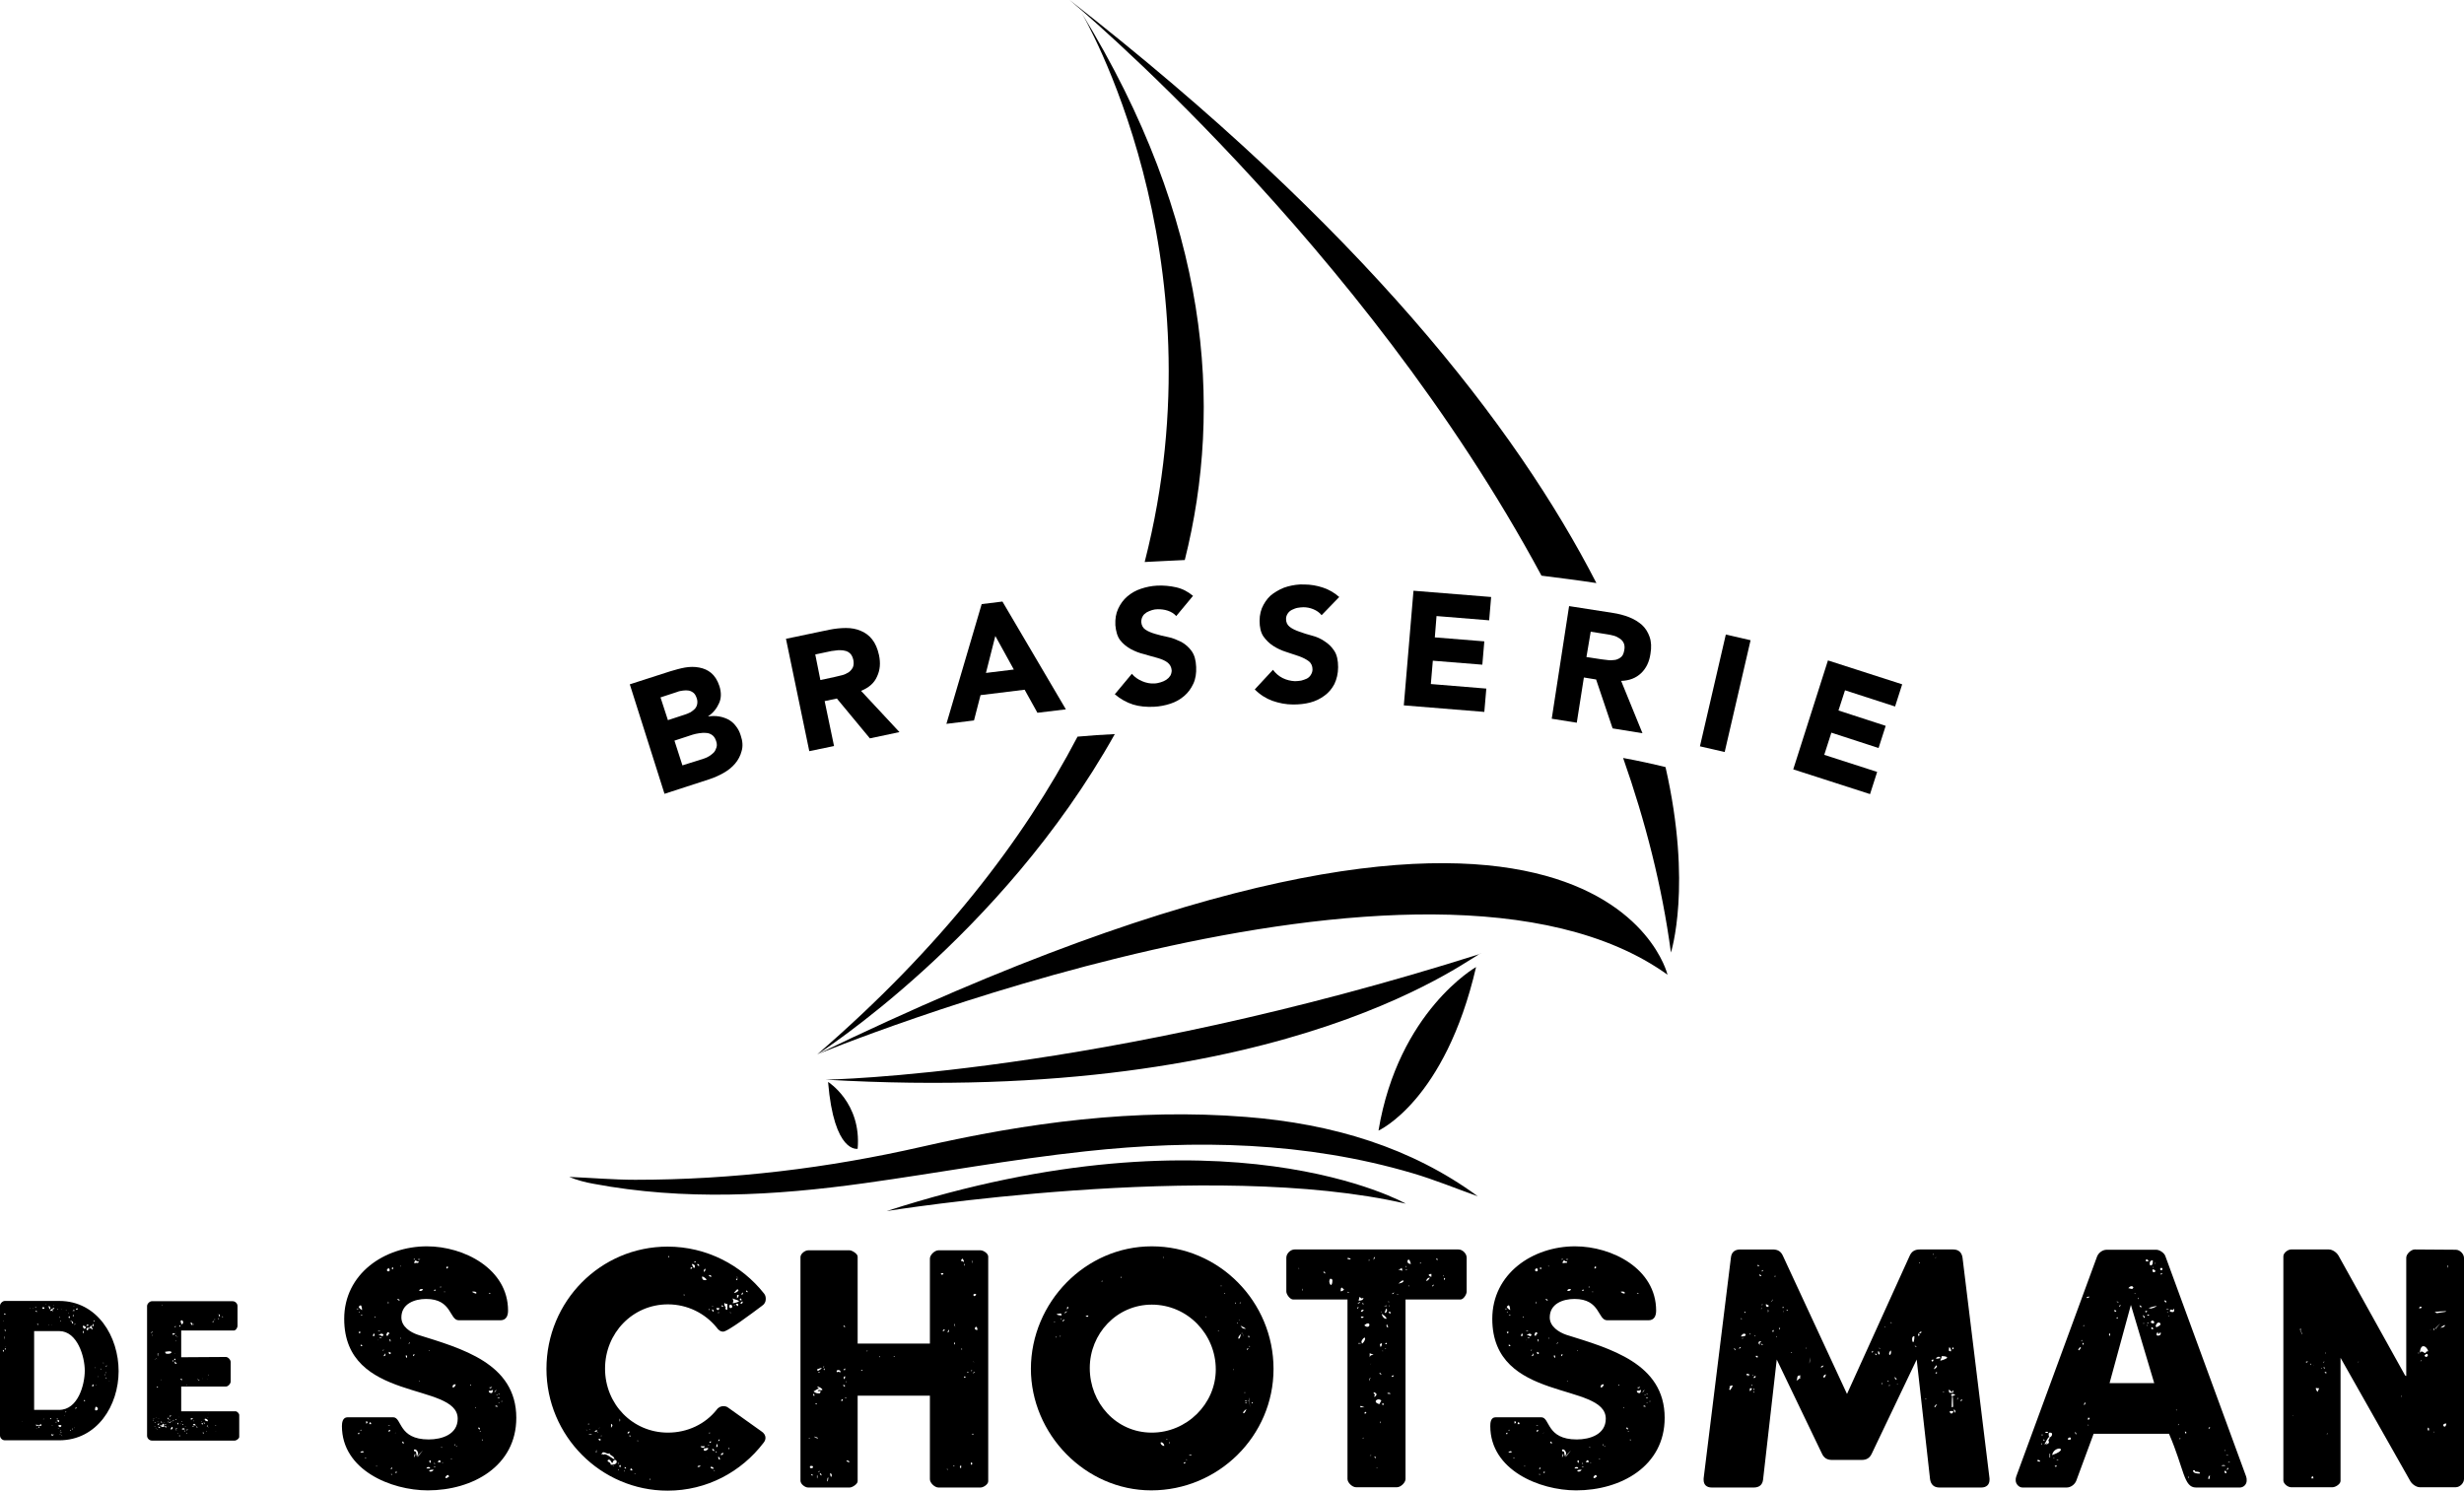
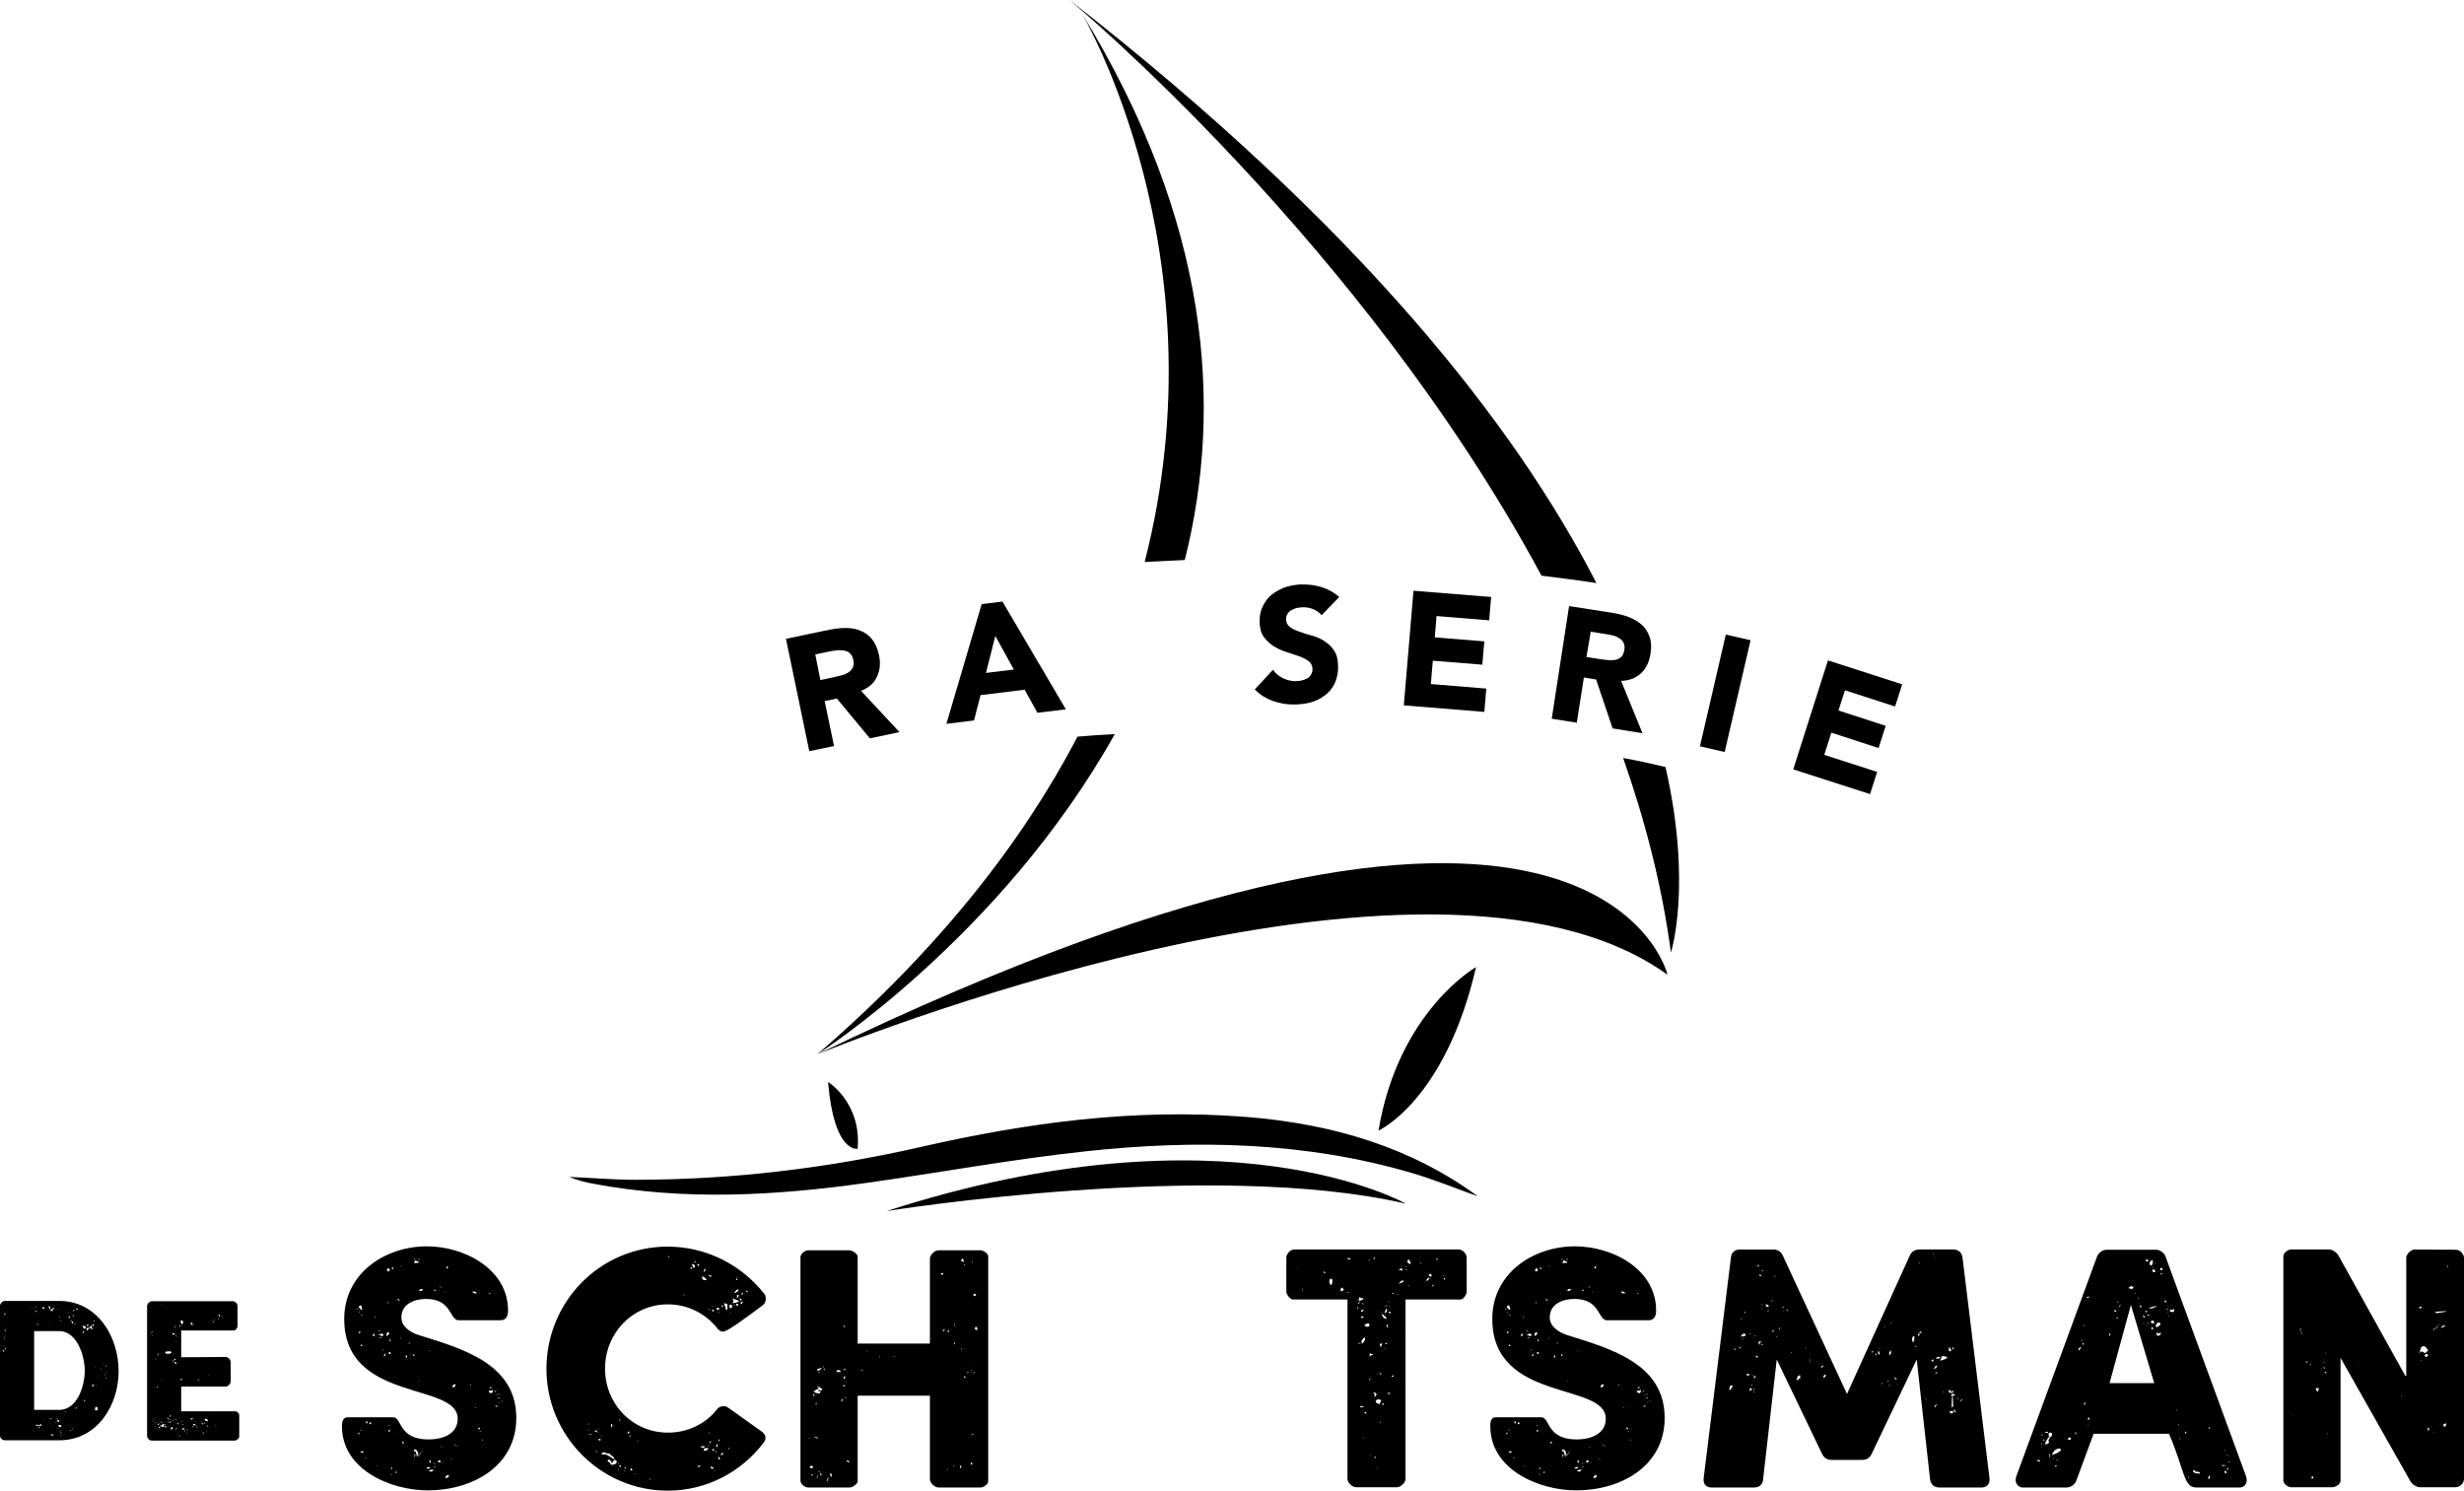
<svg xmlns="http://www.w3.org/2000/svg" version="1.1" id="Logo_x27_s" x="0px" y="0px" viewBox="0 0 866.2 524.1" style="enable-background:new 0 0 866.2 524.1;" xml:space="preserve">
  <g>
    <path d="M287.3,370.7c0,0,214.5-88.6,298.9-28C586.2,342.6,561.4,238.1,287.3,370.7z" />
-     <path d="M290.2,379.6c0,0,95.4-1.5,230.4-44.3C519.5,334.1,455.5,389.2,290.2,379.6z" />
    <path d="M311.7,425.8c0,0,114.3-18.4,182.5-2.6C494.3,423.2,430.8,387.3,311.7,425.8z" />
    <path d="M484.6,397.5c0,0,23.4-10.4,34.3-57.5C518.9,340,491.6,355.5,484.6,397.5z" />
    <path d="M301.5,403.9c0,0-8.3,1.8-10.4-23.5C291.1,380.4,302.9,387.7,301.5,403.9z" />
    <path d="M519.5,420.6c-7.6-2.7-15.1-5.8-22.9-8.1c-37.6-11.1-76.3-11.9-115-7.7c-26.1,2.8-51.8,7.6-77.7,11.2   c-31.6,4.4-63.4,6.2-95.3,0.2c-2.9-0.5-5.8-1.3-8.5-2.4c7.7,0.3,15.5,1,23.2,1c34.3,0,67.8-4.1,100.7-11.6   c37.2-8.5,75-13.6,114-10.5C468.6,395.1,496.2,403.5,519.5,420.6z" />
    <g>
      <path d="M122.2,498.3h16c3.2,0,1.7,7.8,12.5,7.8c4.7,0,10.2-1.8,10.2-7.3c0-13-39.9-5.5-39.9-35.1c0-15.9,14.2-25.5,29.1-25.5    c13,0,28.5,7.9,28.5,22.6c0,1.9-0.7,3.4-2.7,3.4h-14.6c-3.4,0-2.3-7.5-11.5-7.5c-4.1,0-8.7,1.7-8.7,6.5c0,3.2,3.1,5.2,5.8,6.1    c15.3,4.8,34.6,10,34.6,29.2c0,17-15.4,25.5-31.1,25.5c-13,0-30.2-7.2-30.2-22.6C120.2,500.3,120.4,498.3,122.2,498.3z     M125.3,460.1c0.1,0.1,0.2,0.2,0.4,0.2s0.2-0.1,0.4-0.2H125.3z M126.3,503.7c-0.2,0-0.5,0.2-0.5,0.5h0.5V503.7z M126.1,459.5    c0.1,0.4,1,1.1,1.2,1.1c0-0.1-0.1-1.5-0.5-1.7c-0.1,0-0.6,0.4-0.7,0.5L126.1,459.5L126.1,459.5z M126.3,461.2    c-0.1,0-0.2,0.1-0.2,0.1c0,0.1,0.1,0.1,0.2,0.1s0.1,0,0.2-0.1C126.6,461.3,126.4,461.2,126.3,461.2z M126.3,468.8    c0.2,0,0.4-0.2,0.4-0.4s-0.1-0.2-0.2-0.2s-0.2,0-0.4,0.1C126.2,468.7,126.3,468.8,126.3,468.8z M127.1,502.7c-0.2,0-0.4,0-0.5,0.2    h0.5V502.7z M126.7,510.7h1.1c0-0.1-0.1-0.5-0.2-0.5S126.7,510.3,126.7,510.7z M126.8,462.3c0,0.1,0.1,0.2,0.2,0.2    s0.5-0.1,0.5-0.2H126.8z M126.8,473.3c0.4,0,0.6-0.1,0.6-0.2s-0.2-0.2-0.6-0.4V473.3z M128.7,512.6c-0.2,0-0.4,0-0.5,0.2h0.5    V512.6z M128.7,500.5c0.2,0,0.5-0.1,0.5-0.4s-0.2-0.4-0.5-0.4V500.5z M129.8,500.7h0.7c0-0.2-0.1-0.6-0.4-0.7    C130,500.1,129.8,500.5,129.8,500.7z M131.1,469.8c0.2,0,0.6,0,0.6-0.4c0-0.2-0.1-0.4-0.2-0.6C131.1,469,131.1,469.7,131.1,469.8z     M131.9,462.8c-0.2,0.1-0.2,0.2-0.2,0.5h0.2V462.8z M132.4,515.4c-0.1,0-0.2,0.1-0.2,0.1c0,0.1,0.1,0.1,0.2,0.1s0.1,0,0.2-0.1    C132.6,515.6,132.5,515.4,132.4,515.4z M133.6,468.1c0,0,0-0.2-0.2-0.2s-0.4,0.1-0.7,0.2H133.6z M132.7,471.4    c0.2-0.2,0.4-0.5,0.4-0.6L132.7,471.4z M133.1,469.4c1,0,0.9,0.4,1.3,0.4c0.2,0,0.4-0.5,0.4-0.7c-0.4,0-0.4-0.2-0.7-0.2    c-0.5,0-0.5,0.4-1,0.4L133.1,469.4L133.1,469.4z M133.5,470.3c-0.1,0.1-0.1,0.2-0.2,0.2h0.5c0.1,0,0.4,0,0.4-0.2H133.5z     M134.9,474.5c-0.1,0-0.2,0-0.4,0.4C134.8,474.9,134.9,474.7,134.9,474.5z M134.8,476.8c0.9,0,0.7-0.5,0.7-1L134.8,476.8z     M135.8,469.6h0.6c0-0.4,0.2-0.7,0.6-0.7c-0.1-0.2-0.4-0.5-0.6-0.5C136,468.4,135.8,469.3,135.8,469.6z M136,446.5    c0,0.2,0.2,0.5,0.5,0.5s0.5-0.1,0.5-0.5c0-0.1-0.1-0.4-0.4-0.7C136.3,446.1,136,446.4,136,446.5z M136.4,458c0,0.2,0,0.4,0.1,0.4    c0,0,0.1-0.2,0.1-0.4s-0.1-0.2-0.1-0.4C136.4,457.7,136.4,457.8,136.4,458z M136.4,501c0,0.1,0.1,0.1,0.6,0.2V501H136.4z     M137,476.1c0.1,0,0.4-0.1,0.4-0.4c0-0.1-0.1-0.2-0.7-0.4C136.6,475.5,136.7,476.1,137,476.1z M137,502.7    c-0.4,0.1-0.4,0.4-0.4,0.5c0,0.1,0,0.2,0.1,0.2s0.4-0.1,0.5-0.5L137,502.7z M137.2,471.7c0.1,0,0.1-0.1,0.1-0.4    c0-0.1,0-0.4-0.4-0.5C137,471.5,137.1,471.7,137.2,471.7z M137.8,516c-0.4,0-0.4,0.4-0.4,0.6c0.2,0,0.5-0.2,0.5-0.6H137.8z     M137.5,518.2c0,0.2,0,0.4,0.2,0.5v-0.5H137.5z M138,446.3c0.1,0,0.2-0.1,0.2-0.4c0-0.1,0-0.2-0.2-0.4c-0.2,0.1-0.2,0.2-0.2,0.4    C137.7,446.1,137.8,446.3,138,446.3z M138.9,504.1c0.1-0.2,0.2-0.4,0.2-0.7C139.1,503.7,138.9,503.8,138.9,504.1z M139.4,517.2    c-0.2,0.1-0.4,0.5-0.4,0.7h0.4V517.2z M140.5,457.3c0-0.5-0.5-0.6-0.9-0.6C139.9,457.1,140.2,457.3,140.5,457.3z M140.6,445.1    c0.2,0.1,0.2,0.2,0.4,0.2v-0.1c0,0-0.1-0.1-0.2-0.1H140.6z M140.8,470.5c0,0.1,0,0.2,0.1,0.2c0,0,0.1-0.1,0.1-0.2    s-0.1-0.1-0.1-0.2C140.8,470.3,140.8,470.4,140.8,470.5z M141.4,506.9c0,0.5,0.2,0.6,0.4,0.6s0.2,0,0.2-0.1c0-0.2-0.1-0.4-0.6-0.6    L141.4,506.9L141.4,506.9z M142.6,476.6c0,0.1,0.1,0.8,0.5,0.8v-0.8H142.6z M143.7,472.5c0.2,0,0.4-0.4,0.4-0.7l-0.5,0.7H143.7z     M145.6,476.1c-0.4,0-0.4,0.7-0.4,0.7c0.5,0,0.5-0.6,0.5-0.7H145.6z M145.5,443.1c0.1,0,0.2-0.4,0.2-0.5c0-0.1-0.1-0.2-0.2-0.2    V443.1z M146.5,511.9v0.2c0.1-0.1,0.5-0.9,0.5-1c0-0.5-0.5-1.5-1.1-1.5c-0.1,0-0.4,0-0.4,0.2s0.2,0.6,0.5,0.6c0.1,0,0.1,0,0.2-0.1    C146.2,510.7,146.5,511.7,146.5,511.9z M145.5,512.4c0.2-0.1,0.5-0.7,0.5-1c0-0.1-0.1-0.2-0.2-0.2L145.5,512.4z M146.9,444.3    c0-0.4,0.4-0.8,0.4-0.8c-0.4,0-0.9,0.1-1.1-0.4c-0.4,0.2-0.6,0.6-0.6,1c0.4,0,0.7,0,1.1-0.2L146.9,444.3z M146.7,512.2h0.1    c0.1,0,1.9-2.2,1.8-2.2c0,0-0.4,0.5-1.5,1.6C146.9,511.9,146.7,512,146.7,512.2z M147.3,442.7c-0.2,0-0.4,0-0.4,0.1    s0.2,0.1,0.4,0.1s0.2,0,0.4-0.1C147.7,442.7,147.6,442.7,147.3,442.7z M147.6,485.5c-0.1,0-0.2,0-0.4,0.2h0.2c0.1,0,0.1,0,0.2-0.2    H147.6z M147.4,453.9c0.6,0,1.2,0,1.2-0.7C148,453.2,147.4,453.2,147.4,453.9z M149.9,516.3h1.3c0-0.4-0.2-0.5-0.6-0.5    S150.1,515.9,149.9,516.3z M150.9,474.7c-0.1,0-0.2,0.1-0.2,0.1c0,0.1,0.1,0.1,0.2,0.1c0,0,0.1,0,0.1-0.1L150.9,474.7z     M151.4,513.4c-0.4,0.1-0.5,0.2-0.5,0.4c0,0.2,0.2,0.4,0.5,0.6V513.4z M151.4,517.4c0.4,0,0.9-0.2,1-0.7c-0.4,0-1.5,0.1-1.5,0.4    S151.2,517.4,151.4,517.4z M152.8,453.8c0.1,0,0.4,0,0.4-0.2c0,0-0.1-0.2-0.2-0.2s-0.2,0.1-0.5,0.2    C152.5,453.8,152.7,453.8,152.8,453.8z M152.4,515.6c0.1,0.1,0.2,0.2,0.4,0.2s0.2-0.1,0.4-0.2H152.4z M152.9,514.8    c0-0.2-0.1-0.5-0.2-0.7v0.7H152.9z M153.9,514.1h1c0-0.1,0-0.7-0.4-0.7S153.9,514.1,153.9,514.1z M154.8,452.8    c0.2-0.1,0.2-0.2,0.2-0.5h-0.2V452.8z M155.3,509h0.2c-0.1-0.2-0.4-0.2-0.5-0.2C155.1,508.9,155.1,509,155.3,509z M155.3,514.3    h0.5l-0.2-0.2L155.3,514.3z M156.3,454.1c-0.1,0-0.2,0.1-0.2,0.1c0,0.1,0.1,0.1,0.2,0.1s0.1,0,0.2-0.1    C156.5,454.3,156.4,454.1,156.3,454.1z M156.9,519.7c0.4,0,0.4-0.4,0.9-0.4c0-0.5-0.1-0.7-0.4-0.7s-0.6,0.5-0.9,0.8    C156.7,519.7,156.8,519.7,156.9,519.7z M156.9,446c0.2,0,0.6,0,0.6-0.4c0-0.1,0-0.2-0.2-0.4C156.9,445.4,156.9,445.9,156.9,446z     M158.5,512.9c0,0.1,0.1,0.2,0.1,0.2c0.1,0,0.2-0.1,0.4-0.2H158.5z M159.1,487.5l0.1,0.4c0.5-0.1,1-0.7,1-1.2    C159.4,486.7,159.1,487,159.1,487.5z M159.9,508.3c0.2-0.1,0.2-0.2,0.2-0.5h-0.2V508.3z M160.2,508.5l0.5,0.2v-0.2H160.2z     M165.4,487.2c0,0,0.2-0.2,0.2-0.4h-0.1c0,0-0.1,0-0.2,0.1C165.3,487,165.3,487.2,165.4,487.2z M167.3,454.8    c0.1,0,0.2-0.1,0.2-0.2c0-0.2-0.2-0.5-0.9-0.5c-0.2,0-0.5,0-0.7,0.1C166.6,454.6,167,454.8,167.3,454.8z M167.1,494.9    c0,0.1,0,0.2,0.1,0.2c0,0,0.1-0.1,0.1-0.2s-0.1-0.1-0.1-0.2C167.1,494.7,167.1,494.8,167.1,494.9z M168.7,502.3    c0-0.2-0.2-0.4-0.4-0.4s-0.2,0.1-0.2,0.2s0.1,0.2,0.4,0.5C168.7,502.6,168.7,502.4,168.7,502.3z M168.9,503.4h0.2    c-0.1-0.2-0.2-0.2-0.5-0.2C168.7,503.4,168.8,503.4,168.9,503.4z M169.4,506.1c0,0.2,0,0.4,0.2,0.5v-0.5H169.4z M171.8,454.8h0.7    c-0.1-0.2-0.2-0.2-0.4-0.2C172.1,454.5,171.9,454.5,171.8,454.8z M172.8,489.8c0.4,0,0.5-1.1,0.5-1.2c-0.4,0.4-1,0.4-1.5,0.4    C171.8,489.6,172.2,489.8,172.8,489.8z M172.3,488.1c0.2,0,0.6-0.2,0.7-0.5c-0.1,0-0.4,0.2-1,0.2    C172.1,488,172.2,488.1,172.3,488.1z M173.8,489.6c0.2-0.2,0.7-0.6,0.7-1C174.1,489,173.8,489.3,173.8,489.6z M174.5,494.2    c-0.2,0-0.4,0.1-0.4,0.2s0.2,0.2,0.9,0.2C174.9,494.3,174.6,494.2,174.5,494.2z M174.7,490.4c-0.1,0-0.2,0.1-0.2,0.1    c0,0.1,0.1,0.1,0.2,0.1s0.1,0,0.2-0.1C175,490.6,174.9,490.4,174.7,490.4z M175.3,491.4c-0.2,0-0.4,0-0.4,0.1s0.2,0.1,0.4,0.1    s0.2,0,0.4-0.1C175.7,491.4,175.6,491.4,175.3,491.4z M175.5,490.3h0.2c-0.1-0.2-0.2-0.2-0.5-0.2    C175.2,490.3,175.3,490.3,175.5,490.3z M175.2,493.2c0.1,0.1,0.1,0.2,0.2,0.2s0.1-0.1,0.2-0.2H175.2z M176.4,492.6    c-0.1,0-0.2,0.1-0.2,0.1c0,0.1,0.1,0.1,0.2,0.1s0.1,0,0.2-0.1C176.7,492.7,176.6,492.6,176.4,492.6z" />
      <path d="M267.6,503.2c1,0.6,1.5,1.5,1.5,2.3c0,0.6-0.2,1.2-0.7,1.8c-7.8,10.2-19.9,16.8-33.7,16.8c-23.5,0-42.6-19.3-42.6-42.8    c0-23.8,19-43,42.6-43c13.7,0,26,6.5,33.9,16.5c0.5,0.6,0.6,1.3,0.6,1.9c0,1-0.4,1.8-1.3,2.4c-3.6,2.7-12.1,9.1-13.7,9.1    c-0.9,0-1.6-0.5-2.3-1.5c-4.1-5-10.3-8.1-17.1-8.1c-12.4,0-22.1,10.1-22.1,22.6s9.7,22.5,22.1,22.5c6.9,0,13.1-3,17.1-8    c0.7-1,1.6-1.3,2.4-1.3c0.6,0,1.2,0.1,1.8,0.6L267.6,503.2z M206.5,502.9c-0.1-0.2-0.2-0.2-0.5-0.2L206.5,502.9z M206.8,501    c0.2-0.1,0.2-0.2,0.2-0.5h-0.2V501z M207.5,502.7c-0.1-0.2-0.2-0.2-0.5-0.2L207.5,502.7z M207.6,504.4h0.6    c-0.4-0.2-0.6-0.2-1.2-0.2C207,504.4,207.3,504.4,207.6,504.4z M209,503.4c-0.1,0,1,0.1,1-0.4c0-0.1-0.1-0.1-0.2-0.1    C209.3,502.9,209.2,503.1,209,503.4z M209.7,509.7c-0.1,0.1-0.2,0.7-0.2,1h0.2V509.7z M210.3,503.4c-0.1,0-0.2,0-0.4,0.2h0.2    c0.1,0,0.1,0,0.2-0.2H210.3z M210.8,502c-0.1,0-0.2,0-0.4,0.2l0.5-0.2H210.8z M210.4,505.9c0,0.5,0.4,0.6,0.7,0.6v-0.6H210.4z     M211.1,504.9h0.5l-0.2-0.2L211.1,504.9z M216,513.1c0-1.3-1.7-1.3-1.7-2.1v-0.1c0,0.1-0.4,0.2-0.5,0.2c-0.5,0-1.1-0.5-1.6-0.5    c-0.6,0-0.5,0.5-0.9,0.7h0.7v0.2c0.2-0.1,0.4-0.2,0.6-0.2C213.6,511.4,215.2,512.8,216,513.1z M214.7,515c1.6,0,2.1-0.5,2.1-1    c0-0.4-0.2-0.7-0.6-0.7c-0.4,0-0.7,0.4-0.9,1.1c-0.5-0.2-0.6-1.2-1.2-1.2c-0.2,0-0.5,0.1-0.5,0.4C213.6,514.1,214.7,514,214.7,515    z M214.8,502c0.1-0.2,0.5-0.6,0.5-0.8s-0.2-0.5-0.5-0.6V502z M215.9,515.3c-0.2,0-0.4,0.1-0.6,0.2c0.4,0,0.5-0.1,0.7-0.2H215.9z     M217.2,514.3c0,0.2,0,0.4,0.2,0.5v-0.5H217.2z M217.3,516.8c0,0.1,0,0.2,0.1,0.2c0,0,0.1-0.1,0.1-0.2s-0.1-0.1-0.1-0.2    C217.3,516.5,217.3,516.7,217.3,516.8z M218.2,515.8v-0.7c-0.2,0-0.5,0.1-0.5,0.4S217.9,515.8,218.2,515.8z M217.8,499.3    c0,0.2,0,0.5,0.1,0.5c0,0,0.1-0.2,0.1-0.5s-0.1-0.4-0.1-0.5C217.8,498.8,217.8,499.1,217.8,499.3z M219.5,517.2    c0,0.1,0,0.2,0.1,0.2c0,0,0.1-0.1,0.1-0.2s-0.1-0.1-0.1-0.2C219.5,517,219.5,517.1,219.5,517.2z M220.1,516.3    c0-0.2-0.2-0.5-0.5-0.5v0.5H220.1z M220.6,504c0.4,0,0.7-0.1,0.7-0.7C221,503.3,220.6,503.4,220.6,504z M221.3,504.6v0.5l0.5-0.2    L221.3,504.6z M221.8,517h0.5c0-0.4-0.2-0.7-0.5-0.7c-0.1,0-0.2,0.1-0.2,0.5C221.6,517,221.7,517,221.8,517z M223,518    c0.1,0.1,0.1,0.2,0.2,0.2s0.1-0.1,0.2-0.2H223z M224.1,506.6c0,0.1,0,0.2,0.1,0.2c0,0,0.1-0.1,0.1-0.2s-0.1-0.1-0.1-0.2    C224.1,506.3,224.1,506.4,224.1,506.6z M228.4,519.9c0,0.2,0,0.4,0.2,0.5v-0.5H228.4z M234.9,441.9c0,0.1,0,0.2,0.1,0.2    s0.2-0.1,0.2-0.5C234.9,441.6,234.9,441.8,234.9,441.9z M240.6,455.5c0-0.2,0-0.4-0.2-0.5v0.5H240.6z M242.8,446.3    c0.1-0.1,0.6-0.5,0.6-0.7h-0.6V446.3z M243.9,445.8c0.4,0,0.4-0.4,0.4-0.6c0-0.5-0.6-0.8-1.1-0.8    C243.2,444.6,243.8,445.8,243.9,445.8z M244.3,443.4c-0.2,0.1-0.2,0.4-0.2,0.5c0.1,0,0.4,0,0.5-0.2L244.3,443.4z M245.8,445.1    c0-0.4-0.1-0.7-0.7-0.7C245.1,444.7,245.2,445.1,245.8,445.1z M245.2,515.7c0,0,0.1,0.1,0.4,0.1c0.1,0,0.5-0.1,0.7-0.5    C245.6,515.3,245.2,515.4,245.2,515.7z M246.3,508.5c0,0.4,0.7,0.5,0.9,0.5c0.2,0,0.6-0.2,0.6-0.5H246.3z M247.9,450.1    c0.1,0,0.5-0.1,0.5-0.2c-0.2-0.4-1.1-1.1-1.6-1.1C246.8,449.5,246.9,450.1,247.9,450.1z M247.4,447.2c0.5-0.2,0.6-0.6,0.6-1.1    C247.4,446.1,247.4,446.9,247.4,447.2z M247.4,509.5c0,0.5,0.1,0.6,0.4,0.6c0.5,0,1.2-0.6,1.2-0.8c0-0.1-0.1-0.2-0.4-0.2l-1.2,0.2    V509.5z M248.2,512.2c0.1,0.2,0.4,0.4,0.4,0.4L248.2,512.2z M249.1,508.1c-0.1,0-0.2,0.1-0.2,0.1c0,0.1,0.1,0.1,0.2,0.1    s0.1,0,0.2-0.1C249.4,508.3,249.2,508.1,249.1,508.1z M249.4,460.1c-0.2,0.1-0.2,0.2-0.2,0.5h0.2V460.1z M249.6,503.7    c-0.2,0-0.4,0-0.5,0.2h0.5V503.7z M250.1,448.9c0-0.6-0.6-0.6-0.9-0.6C249.2,448.8,249.7,448.9,250.1,448.9z M249.4,507.2v0.1    c0.4,0,0.6-0.2,0.6-0.5C249.7,506.8,249.4,506.8,249.4,507.2z M250.9,516.4c0-0.4-0.5-0.7-0.9-0.7c-0.1,0-0.2,0-0.2,0.2    C249.8,516.4,250.6,516.4,250.9,516.4z M250.3,459.1c0.1,0.1,0.1,0.2,0.2,0.2s0.1-0.1,0.2-0.2H250.3z M250.9,461.2    c0-0.5-0.1-0.8-0.6-0.8C250.3,460.7,250.5,461.2,250.9,461.2z M251.1,510.2c0-0.6-0.4-0.8-0.7-0.8    C250.3,509.9,250.7,510.1,251.1,510.2z M251.1,516.9c-0.1,0-0.2,0.1-0.2,0.1c0,0.1,0.1,0.1,0.2,0.1s0.1,0,0.2-0.1    C251.3,517,251.2,516.9,251.1,516.9z M251.8,510.7l0.2-0.2c-0.1-0.2-0.4-0.2-0.5-0.2C251.6,510.3,251.6,510.6,251.8,510.7z     M251.8,459.9c0,0,0.2,0.7,0.5,0.7c0.4,0,0.6-0.4,0.6-0.7H251.8z M251.8,508.8c0.2,0,0.5-0.1,0.5-0.4c0-0.1-0.2-0.6-0.2-0.8    C251.8,507.9,251.8,508.4,251.8,508.8z M252.5,461.8c0.2-0.1,0.2-0.2,0.2-0.5h-0.2V461.8z M252.9,506.1c-0.4,0-0.4,0.4-0.4,0.6    c0.2,0,0.5-0.2,0.5-0.6H252.9z M252.5,512.4c0,0.4,0.1,0.8,0.6,0.8c0-0.5-0.1-0.8-0.6-1.1V512.4z M253.4,511.6    c0.5,0,0.9-0.2,0.9-0.8C253.7,510.9,253.4,511.1,253.4,511.6z M254.3,459.4c0-0.2-0.4-0.5-0.6-0.5v0.5H254.3z M255.7,460.5v-2.1    h-0.7v-0.2h-0.4c0,0.5,0.1,1.1,0.6,1.5c-0.2,0.1-0.2,0.2-0.2,0.4C254.9,460.3,255.4,460.5,255.7,460.5z M256.4,509h-0.2v0.5h0.2    V509z M256.8,459.9c0.4,0,0.6-0.1,0.6-0.5c0-0.4-0.2-0.7-0.6-0.7c-0.4,0-0.4,0.4-0.4,0.6S256.4,459.9,256.8,459.9z M256.7,461.1    v0.5l0.2,0.2L256.7,461.1z M257.6,458.2c0.5,0,2.1-0.4,2.2-0.7c-0.6-0.6-1.5-0.5-2.2-1c0,0.6,0.2,0.6,0.2,0.8    C257.9,457.7,257.6,457.8,257.6,458.2z M257.9,458.9h0.5l-0.2-0.2L257.9,458.9z M258,454.6c0.6,0,1.2-0.4,1.6-0.8    c0-0.2-0.1-0.5-0.4-0.5C259.1,453.3,258,454.5,258,454.6z M258.7,458.4c0,0.4,0.5,0.8,0.8,0.8v-0.8H258.7z M258.8,450.1    c0.2,0,0.5-0.2,0.5-0.5h-0.5V450.1z M259.1,448.7v0.5h0.2L259.1,448.7z M259.1,456.5c0.4-0.4,0.6-0.7,0.6-1.2h-0.6V456.5z     M260.7,457.2c0-0.1,0-0.6-0.4-0.7c-0.2,0.1-0.2,0.2-0.2,0.4C260,457.2,260.4,457.2,260.7,457.2z M260.5,458.4    c0.5,0,0.6-0.4,0.6-0.8c-0.4,0-0.6,0.2-0.8,0.6C260.3,458.3,260.4,458.4,260.5,458.4z M261.1,454.5c-0.4,0-0.4,0.6-0.4,0.8    c0.4,0,0.5-0.6,0.5-0.8H261.1z M263,454.3c-0.2-0.2-0.5-0.6-0.7-0.6C262.2,454.1,262.3,454.3,263,454.3z" />
      <path d="M326.9,442.5c0-1.3,1.7-2.9,3-2.9h14.8c1,0,2.7,1.1,2.7,2.2v79c0,1.1-1.7,2.2-2.7,2.2h-14.8c-1.3,0-3-1.6-3-2.9v-29.4    h-25.4v30.1c0,1-1.9,2.2-2.8,2.2h-14.6c-1.1,0-2.7-1.2-2.7-2.4V442c0-1.2,1.6-2.4,2.7-2.4h14.6c0.8,0,2.8,1.2,2.8,2.2v30.6h25.4    V442.5z M284.7,505.7c0,0-0.1-0.1-0.2-0.1s-0.2,0.1-0.2,0.1c0,0.1,0.1,0.1,0.2,0.1S284.6,505.9,284.7,505.7L284.7,505.7z     M285.2,516.2c0.4,0,0.6-0.1,0.6-0.4s-0.1-0.4-0.6-0.4c-0.2,0-0.5,0-0.5,0.5C284.8,516.2,285,516.2,285.2,516.2z M285.7,518.8    c0-0.4-0.1-0.5-0.5-0.5C285.2,518.7,285.3,518.8,285.7,518.8z M288,489.9c0.5,0,0.4-0.7,0.5-0.8h-1.1c0.1-0.2,0.4-0.4,0.6-0.4    s0.5,0.1,0.6,0.1c0.4,0,0.5-0.1,0.5-0.2c0-0.4-1.3-1.1-1.7-1.1c0,0-0.1,0-0.1,0.1l0.6,0.6c-0.7,0.1-1.2,0.7-1.9,1    C286.7,489.8,287.1,489.9,288,489.9z M286.4,490.7c-0.1-0.2-0.2-0.6-0.5-0.7v0.7H286.4z M287.6,505.6c0-0.1-1.1-0.5-1.3-0.5h-0.1    c0,0.1,0.2,0.2,1,0.6C287.5,505.7,287.6,505.7,287.6,505.6z M287.1,493.4c-0.2,0-0.4,0-0.5,0.2l0.5,0.2V493.4z M288.8,480.9    c-0.1,0.1-1.6,0.4-1.6,0.7c0,0.1,0.1,0.2,0.4,0.4c0-0.1,1.2-0.6,1.2-1L288.8,480.9L288.8,480.9z M287.2,519.2c0,0.4,0,0.6,0.1,0.6    c0,0,0.1-0.4,0.1-0.6c0-0.2-0.1-0.5-0.1-0.6C287.2,518.6,287.2,518.8,287.2,519.2z M287.6,482.4c0,0.1,0.1,0.2,0.2,0.2    s0.5-0.1,0.5-0.2H287.6z M287.6,517.6c0.4,0,0.5-0.1,0.5-0.5L287.6,517.6z M288.8,518.8c0-0.4-0.1-0.8-0.6-0.8    C288.2,518.4,288.4,518.6,288.8,518.8z M289.7,480.4c-0.2,0-0.4,0.2-0.4,0.5l0.5-0.5H289.7z M289.8,481.7c0.1,0,0.1,0,0.1-0.1    s0-0.2-0.1-0.5c-0.2,0.1-0.2,0.2-0.2,0.2C289.5,481.6,289.7,481.7,289.8,481.7z M290.8,520.8h0.2c0-0.1,0.2-1,0.2-1.3    C290.8,519.4,290.8,520.4,290.8,520.8z M292.2,519.3c0.1-0.2,0.2-0.4,0.2-0.6c0-0.4-0.2-0.7-0.6-0.7    C291.8,518.5,292,519.3,292.2,519.3z M294.6,481.7c-0.2,0-0.5,0.1-0.5,0.4c0,0.1,0,0.2,0.2,0.4c0-0.1,0.4-0.2,0.5-0.2l0.5,0.2    c0.1,0,0.2-0.1,0.2-0.2C295.4,481.8,295,481.7,294.6,481.7z M295.7,492.4c0,0.1,0.1,0.2,0.2,0.2c0.4,0,0.4-0.6,0.4-0.7    C295.8,492,295.7,492.3,295.7,492.4z M296.3,487c0.1,0.1,0.5,0.6,0.7,0.6V487H296.3z M296.5,466.2c0,0.1,0.2,0.4,0.6,0.4    c0-0.2-0.1-0.5-0.4-0.5S296.5,466.2,296.5,466.2z M297.1,481.1c-0.1,0.1-0.6,0.4-0.6,0.6h0.6V481.1z M296.6,484.5v0.4    c0.5-0.2,0.5-0.4,0.5-1C296.6,483.9,296.6,484.2,296.6,484.5z M297.5,491.4c-0.2,0-0.4,0-0.5,0.2h0.5V491.4z M297.3,485.7    c0,0.1,0,0.2,0.2,0.4c0-0.2,0-0.4-0.2-0.5V485.7z M298.6,514.1c0-0.6-0.7-0.6-1.1-0.6C297.8,514,298.2,514.1,298.6,514.1z     M302.9,481.6c-0.1,0-0.2,0-0.2,0.1s0.2,0.2,0.6,0.2C303.2,481.7,303.1,481.6,302.9,481.6z M304.8,474.9c-0.1,0-0.2,0.1-0.2,0.1    c0,0.1,0.1,0.1,0.2,0.1s0.1,0,0.2-0.1C305.1,475,305,474.9,304.8,474.9z M309.1,477c0,0.1,0,0.2,0.1,0.2c0,0,0.1-0.1,0.1-0.2    s-0.1-0.1-0.1-0.2C309.1,476.7,309.1,476.8,309.1,477z M314.4,477h0.2c-0.1-0.2-0.2-0.2-0.5-0.2C314.2,477,314.3,477,314.4,477z     M331.7,447.8c-0.1-0.1-0.2-0.2-0.5-0.2s-0.4,0.1-0.5,0.2l0.5,0.5L331.7,447.8z M331.4,468c0.5,0,0.7-0.1,0.7-0.6    C331.9,467.4,331.4,467.5,331.4,468z M333.1,516.7h0.2c-0.1-0.2-0.2-0.2-0.5-0.2C332.9,516.7,333,516.7,333.1,516.7z M333.1,468.5    c0.2,0,0.5-0.2,0.5-0.5s-0.1-0.4-0.2-0.5L333.1,468.5z M335.5,515.2c-0.2,0-0.4,0-0.5,0.2h0.5V515.2z M335.7,472.7v-0.2    c0-0.2,0-0.5-0.1-0.5s-0.2,0-0.2,0.2C335.4,472.6,335.5,472.7,335.7,472.7z M335.8,466.6c0-0.2-0.2-1.3-0.2-1.3    c0,0.1-0.1,0.2-0.1,0.6l0.4,0.8V466.6z M337.7,516.2c0.2,0,0.2-0.2,0.2-0.6c0-0.4-0.1-0.5-0.1-0.5c-0.1,0-0.2,0.5-0.4,0.7    C337.5,515.9,337.5,516,337.7,516.2z M338.7,443.7c0.1,0,0.2-0.1,0.2-0.2s-0.4-0.8-0.5-1c-0.2,0.1-0.6,0.5-0.6,0.8    C338.1,443.4,338.6,443.4,338.7,443.7z M338.2,474.2c-0.1,0-0.4,0-0.4,0.1s0.1,0.1,0.4,0.2V474.2z M338.9,484.4h0.5    c0-0.2,0-0.4-0.2-0.5C338.9,484,338.9,484.1,338.9,484.4z M339,444.8c0,0.2,0.1,0.2,0.1,0.2c0.1,0,0.1-0.1,0.1-0.2s0-0.4-0.1-0.6    C339,444.4,339,444.7,339,444.8z M339.9,482.4c0,0.1,0.1,0.2,0.2,0.2s0.5-0.1,0.5-0.2H339.9z M341.7,481.7c-0.2,0-0.4,0.2-0.4,0.5    l0.5-0.5H341.7z M341.3,515c0.2,0,0.5-0.1,0.5-0.4s-0.2-0.4-0.5-0.4V515z M341.8,444.1v-0.4c0-0.2,0-0.4-0.2-0.5    C341.7,443.8,341.7,444.1,341.8,444.1z M342,504.1c-0.2,0-0.4,0-0.4,0.1s0.2,0.1,0.4,0.1s0.2,0,0.4-0.1    C342.3,504.1,342.2,504.1,342,504.1z M342,478.7c0,0.1,0.2,0.2,0.6,0.2C342.1,478.8,342,478.7,342,478.7z M342.6,482.4    c-0.5,0-0.5,0.4-0.5,0.5l0.7-0.5H342.6z M342.7,454.9c-0.4,0-0.5,0.2-0.5,0.4s0.1,0.4,0.2,0.4c0.2,0,0.5-0.1,0.8-0.5    C343,454.9,342.8,454.9,342.7,454.9z M342.7,467.1c0,0.2,0.2,0.5,0.7,0.5h0.2c0-0.2,0-1.1-0.5-1.1    C342.8,466.6,342.7,466.9,342.7,467.1z" />
-       <path d="M404.9,438.2c23.7,0,42.8,19.5,42.8,43.1s-19.4,42.7-43,42.7c-23.2,0-42.3-19.8-42.3-42.8    C362.5,457.9,381.5,438.2,404.9,438.2z M370.7,464.6c-0.1,0-0.2,0.1-0.2,0.1c0,0.1,0.1,0.1,0.2,0.1s0.1,0,0.2-0.1    C371,464.7,370.8,464.6,370.7,464.6z M371.1,470.1c0,0.1,0,0.2,0.1,0.2c0,0,0.1-0.1,0.1-0.2s-0.1-0.1-0.1-0.2    C371.1,469.8,371.1,469.9,371.1,470.1z M371.5,462c0,0.4,1.1,0.5,1.7,0.5c0-0.2,0-0.7-0.4-0.7L371.5,462z M372.7,469.7    c-0.1,0-0.2,0.1-0.2,0.1c0,0.1,0.1,0.1,0.2,0.1s0.1,0,0.2-0.1C372.9,469.8,372.8,469.7,372.7,469.7z M373,463.7    c0,0.1,0,0.2,0.1,0.2c0,0,0.1-0.1,0.1-0.2s-0.1-0.1-0.1-0.2C373,463.5,373,463.6,373,463.7z M374.1,464c-0.4,0-0.6,0.4-0.6,0.5    c0,0,0,0.1,0.1,0.1s0.4-0.2,0.7-0.6H374.1z M375,461.1c-0.4,0-0.8,0.4-0.8,0.7l1-0.7H375z M375.1,460v0.4c0.1-0.1,0.5-0.5,0.5-0.7    c0-0.1-0.1-0.2-0.2-0.2C375.1,459.5,375.1,459.7,375.1,460z M382.2,463c0.2,0,0.4-0.2,0.4-0.5c-0.2,0-0.6,0.1-1,0.2    C381.9,462.9,382,463,382.2,463z M404.9,503.7c12.3,0,22.5-10.1,22.5-22.2c0-12.5-10-22.8-22.5-22.8c-12.3,0-21.8,10.2-21.8,22.3    C383.1,493.2,392.3,503.7,404.9,503.7z M387.6,450.4v-0.1c-0.1,0-0.4,0.1-0.4,0.2c0,0,0.1,0.1,0.2,0.1    C387.6,450.5,387.6,450.4,387.6,450.4z M394,448.9c0,0.2,0,0.4,0.2,0.5v-0.5H394z M408,507.3c0,0.4,0.4,1,1.3,1.1    c0-0.6-0.5-1.3-1.1-1.3C408,507.1,408,507.2,408,507.3z M409,442c-0.1,0-0.2,0.1-0.2,0.1c0,0.1,0.1,0.1,0.2,0.1s0.1,0,0.2-0.1    C409.2,442.1,409.1,442,409,442z M410.2,506c-0.1,0-0.2,0.1-0.2,0.1c0,0.1,0.1,0.1,0.2,0.1s0.1,0,0.2-0.1    C410.4,506.1,410.3,506,410.2,506z M411,507.1c0,0.1,0,0.4,0.1,0.4c0,0,0.1,0,0.2-0.4H411z M416.1,514.5c0,0,0,0.1,0.1,0.1    s0.4-0.1,0.7-0.5C416.3,514.1,416.1,514.3,416.1,514.5z M417,513.1l0.2,0.5v-0.5H417z M417.9,511.7h1c0-0.1-0.1-0.2-0.2-0.2    C418.5,511.4,418,511.6,417.9,511.7z M423.9,463c0,0.1,0,0.2,0.1,0.2c0,0,0.1-0.1,0.1-0.2s-0.1-0.1-0.1-0.2    C423.9,462.8,423.9,462.9,423.9,463z M428.2,468c0.1,0,0.4-0.1,0.4-0.1s-0.1-0.1-0.2-0.1s-0.2,0.1-0.2,0.1    C428.1,468,428.1,468,428.2,468z M429.2,452.1c0,0.1,0,0.2,0.1,0.2c0,0,0.1-0.1,0.1-0.2s-0.1-0.1-0.1-0.2    C429.2,451.9,429.2,452,429.2,452.1z M430.5,454.6c-0.1,0-0.2,0.1-0.2,0.1c0,0.1,0.1,0.1,0.2,0.1s0.1,0,0.2-0.1    C430.8,454.8,430.7,454.6,430.5,454.6z M433.5,481.6c0,0.1,0,0.1,0.1,0.1c0,0,0.1-0.2,0.1-0.5L433.5,481.6z M434.4,458.4    c0-0.2,0-0.4-0.2-0.5v0.5H434.4z M435,465.2c0,0.1,0,0.2,0.1,0.2c0,0,0.1-0.1,0.1-0.2s-0.1-0.1-0.1-0.2    C435,464.9,435,465.1,435,465.2z M435.3,470.5c0,0.1,0.1,0.2,0.2,0.2c0.2,0,0.6-0.5,0.7-1.7C435.5,469.7,435.3,470.2,435.3,470.5z     M435.9,464.2c-0.1-0.2-0.2-0.2-0.5-0.2L435.9,464.2z M436.2,457.9c-0.2,0-0.4,0.2-0.4,0.5l0.5-0.5H436.2z M436.1,466.2    c0.7,0.6,0.4,1,1.9,1c-0.1-0.2-1.6-1-1.7-1H436.1z M436.5,468.8c0,0.1,0,0.2,0.1,0.2c0,0,0.1-0.1,0.1-0.2s-0.1-0.1-0.1-0.2    C436.5,468.6,436.5,468.7,436.5,468.8z M437.3,469.6c-0.1-0.2-0.2-0.2-0.5-0.2L437.3,469.6z M437,496.7c0,0.1,0.1,0.2,0.2,0.2    c0.2,0,0.6-0.4,1-1.5C437.3,496,437,496.5,437,496.7z M437.6,489.5c-0.1,0-0.2,0.1-0.2,0.1c0,0.1,0.1,0.1,0.2,0.1s0.1,0,0.2-0.1    C437.8,489.6,437.7,489.5,437.6,489.5z M438,492.4c-0.2,0-0.4,0-0.4,0.1s0.2,0.1,0.4,0.1s0.2,0,0.4-0.1    C438.3,492.4,438.2,492.4,438,492.4z M437.8,493.2c0,0.2,0.1,0.2,0.2,0.2h0.2l-0.2-0.5L437.8,493.2z M438.3,474.4    c0,0.1,0.1,0.2,0.2,0.2s0.2-0.2,0.4-0.6C438.6,474.1,438.3,474.2,438.3,474.4z M438.8,492.7c0.1,0,0.1,0,0.2-0.2l-0.5,0.2H438.8z     M439,470.3c0.1,0,0.2-0.1,0.2-0.2s-0.1-0.5-0.2-0.5s-0.2,0.1-0.2,0.2C438.8,469.9,438.9,470.3,439,470.3z M439,491.3v0.7l0.5,2.9    L439,491.3z M439.2,473.4c0,0.1,0,0.2,0.1,0.2c0,0,0.1-0.1,0.1-0.2s-0.1-0.1-0.1-0.2C439.2,473.2,439.2,473.3,439.2,473.4z     M440,493.2c0,0.2,0.1,0.2,0.2,0.2h0.2l-0.2-0.5L440,493.2z" />
      <path d="M454.6,456.9c-1.1,0-2.4-1.8-2.4-2.8v-11.9c0-1.5,1.5-2.9,2.9-2.9h57.6c1.5,0,2.9,1.5,2.9,2.9v11.9c0,1-1.1,2.8-2.2,2.8    h-19.3V520c0,1.3-1.7,2.9-3,2.9h-14.4c-1.3,0-3-1.6-3-2.9v-63.1H454.6z M456.5,445.8c0,0.2,0.1,0.4,0.2,0.4c0-0.1,0-0.2-0.2-0.5    V445.8z M458,453.7c0-0.2-0.1-0.5-0.2-0.7v0.7H458z M465.2,447.2c0,0.2,0.5,0.5,0.7,0.6c0-0.2-0.1-0.7-0.4-0.7    C465.4,447.1,465.2,447.2,465.2,447.2z M467.3,450.5c0,0.7,0.4,1.3,0.6,1.3s0.5-0.5,0.5-1.6c0-0.5-0.4-0.6-0.8-0.6    C467.4,449.9,467.3,450.3,467.3,450.5z M471.7,452.7c-0.2,0-0.4,0.2-0.4,1.3c0.5,0,0.8-0.2,1.2-0.6    C472.2,453.2,471.8,452.7,471.7,452.7z M473.6,442.4c0,0.2,0.4,0.4,1.2,0.4c0-0.4-0.6-0.5-0.8-0.5S473.6,442.4,473.6,442.4z     M474,454.6l0.2-0.2c-0.1-0.2-0.4-0.2-0.5-0.2C473.8,454.3,473.8,454.5,474,454.6z M478,457.8c-0.2,0-0.6,0.4-0.8,0.5    c0.5,0,0.6,0,1-0.5H478z M477.1,460.2c0.2-0.1,0.5-0.4,0.5-0.7C477.1,459.6,477.1,460,477.1,460.2z M477.9,472.2    c-0.2,0-0.5,0-0.5,0.1s0.2,0.1,0.5,0.1s0.4,0,0.5-0.1C478.4,472.2,478.1,472.2,477.9,472.2z M478,456c-0.1,0-0.2,0.4-0.4,1.3    c0.6,0,1.7-0.1,1.7-1c-0.2,0.1-0.4,0.2-0.6,0.2C478.4,456.6,478.2,456,478,456z M478.4,494.3c-0.2,0.1-0.2,0.2-0.2,0.5h1.5    L478.4,494.3z M479.1,460.5c-0.4,0-0.6,0.2-0.7,0.7c0.6,0,0.8-0.2,1-0.7H479.1z M478.4,462.9c0,0.2,0.1,0.5,0.4,0.5    s0.5-0.2,0.6-0.5H478.4z M478.8,472.4c0.4-0.1,1.1-1.2,1.1-1.7c0-0.2,0-0.4-0.2-0.4s-0.7,0.4-1.1,1.3    C478.6,471.7,478.7,472.2,478.8,472.4z M479.3,458.8c0-0.4,0-0.6-0.2-0.7l-0.2,0.2L479.3,458.8z M479.1,505.7v0.2    c0.2-0.1,0.2-0.2,0.2-0.5C479.1,505.6,479.1,505.6,479.1,505.7z M480.7,466.5c0.5,0,0.7-0.4,0.7-0.6c0-0.4-0.1-0.6-0.5-0.6    c-0.4,0-0.8,0.2-1.3,0.7C480.1,466.4,480.4,466.5,480.7,466.5z M479.8,497c0.4,0,0.5-0.1,0.5-0.4c0-0.1-0.1-0.2-0.2-0.2    s-0.2,0.1-0.5,0.4C479.6,496.9,479.7,497,479.8,497z M481.5,443c-0.2,0-0.4,0-0.5,0.2h0.5V443z M481.8,484.4    c-0.4,0.1-0.5,0.8-0.5,1.2L481.8,484.4z M481.5,477.2c0.2-0.7,0.5-0.8,1.3-0.8c0-0.2-1.1-0.5-1.3-0.6V477.2z M482,511.6l-0.5,0.2    h0.5V511.6z M482,479.4c-0.1,0.1-0.2,0.2-0.2,0.4L482,479.4z M483.3,442c-0.5,0-0.4,0.7-0.4,1l0.5-1H483.3z M483.1,491    c0,0.1,0,0.1,0.1,0.1c0.2,0,0.7-0.5,0.7-0.8s-0.2-0.6-1-0.8c0,0.4,0,0.7,0.5,0.7C483.2,490.7,483.1,490.9,483.1,491z M483.7,512.8    c0-0.5-0.1-0.7-0.6-0.7C483.1,512.3,483.5,512.5,483.7,512.8z M485.6,492.4c-0.2-0.2-0.6-0.4-1-0.4c-0.5,0-1,0.4-1,0.7    c0,0.4,0.4,0.7,1.3,1L485.6,492.4z M484.1,516c-0.1,0-0.2,0.1-0.2,0.1c0,0.1,0.1,0.1,0.2,0.1c0,0,0.1,0,0.1-0.1L484.1,516z     M484.9,482.8c0,0.2,0.5,0.5,0.6,0.5s0.1,0,0.1-0.1c0,0-0.1-0.2-0.4-0.5C485,482.7,484.9,482.8,484.9,482.8z M485.3,473.6    c0.4-0.2,0.5-0.8,0.5-1.3c-0.2,0-0.7,0.1-0.7,0.5C485,472.8,485.3,473.3,485.3,473.6z M485.1,500c0,0.2,0,0.4,0.1,0.4    c0-0.1,0.1-0.1,0.1-0.2s-0.1-0.2-0.1-0.5C485.1,499.7,485.1,499.8,485.1,500z M485.5,461.1c0,0-0.1,0.1-0.1,0.2c0,0,0,0.1,0.1,0.1    c0,0,0.1-0.1,0.1-0.2S485.6,461.1,485.5,461.1z M487.2,463.7c0.1,0,0.2,0,0.2-0.2s-0.4-0.8-1.7-1.6    C486,463.2,486.8,463.7,487.2,463.7z M485.8,493.6c0.1,0.2,0.2,0.4,0.4,0.4s0.2-0.2,0.2-0.4s-0.1-0.2-0.2-0.2L485.8,493.6z     M486,474.9c0,0.2,0,0.2,0.1,0.2c0,0,0.1,0,0.1-0.1l-0.2-0.2V474.9z M487.5,459c-0.2,0-0.8,0.1-1,0.2h1V459z M486.7,461.4    c0,0.1,0.1,0.2,0.2,0.2c0.5,0,0.7-0.6,0.7-1c0-0.1-0.1-0.5-0.2-0.5C486.8,460.6,487.1,461.4,486.7,461.4z M486.7,474.1l0.5,0.2    v-0.2H486.7z M487,472.6h0.5c0-0.2,0-0.4-0.2-0.5C487,472.2,487,472.4,487,472.6z M487.7,466c0-0.2-0.1-0.4-0.1-0.4    c-0.1,0-0.2,0.1-0.2,0.5c0,0.2,0.1,0.5,0.4,0.6c0.1,0,0.2-0.1,0.2-0.2L487.7,466z M488.2,489.7c-0.2,0-0.5,0.1-0.5,0.2    s0.4,0.2,1.1,0.2C488.8,489.8,488.4,489.7,488.2,489.7z M488.2,457.8h0.2c-0.1-0.2-0.2-0.2-0.5-0.2    C488,457.8,488.1,457.8,488.2,457.8z M488.4,458.8l-0.2,0.5h0.2V458.8z M488.9,461.8c0-0.2,0-0.6-0.4-0.6c-0.1,0-0.2,0-0.4,0.2    C488.3,461.8,488.8,461.8,488.9,461.8z M489.2,484.1c0.2,0,0.8-0.1,0.8-0.5C489.6,483.6,489.2,483.6,489.2,484.1z M489.4,454.9    c0,0,0,0.1,0.1,0.1s0.5-0.2,0.6-0.6C489.6,454.6,489.4,454.8,489.4,454.9z M491.3,455c-0.1,0-0.2,0.1-0.2,0.1    c0,0.1,0.1,0.1,0.2,0.1s0.1,0,0.2-0.1C491.6,455.1,491.5,455,491.3,455z M492.4,446.6c0.2,0,0.5,0.2,0.6,0.2l-0.2-1    c-0.7,0.5-1.2,0.6-1.2,0.7H492.4z M492.1,451.2c1-0.2,1.3-0.6,1.3-0.8c0-0.1,0-0.2-0.2-0.2c-0.4,0-0.8,0.4-1.6,1.1L492.1,451.2    L492.1,451.2z M494.3,444.9l-0.2,0.7h0.2V444.9z M494.3,446.6h0.5c0-0.1-0.2-0.1-0.7-0.2C494,446.5,494.1,446.6,494.3,446.6z     M496,444.4c-0.1-0.2-0.4-1.5-0.7-1.5c-0.4,0-0.5,0.2-0.5,0.5C494.7,444.2,495.5,444.4,496,444.4z M495.5,452.2    c0-0.1-0.1-0.2-0.2-0.2c0,0-0.1,0-0.2,0.2H495.5z M499.6,444c-0.2,0-0.4,0-0.5,0.2h0.5V444z M501.4,450.4c0.4,0,1.2-0.8,1.2-1.2    C502,449.2,501.4,449.8,501.4,450.4z M503.2,448.9v-1c-0.1,0-0.8,0-1,0.4C502.5,448.7,502.9,448.9,503.2,448.9z M503.5,452.4    c0.2-0.2,0.6-0.5,0.6-0.7C503.6,451.7,503.5,452,503.5,452.4z M505.4,443c0-0.4-0.1-0.5-0.5-0.5C504.9,442.9,505.1,443,505.4,443z     M507.4,448.3v0.5l0.2-0.2L507.4,448.3z M507.8,450c0.1,0,0.2-0.4,0.2-0.5c0-0.1-0.1-0.2-0.2-0.2c-0.2,0.1-0.2,0.2-0.2,0.4    S507.6,449.9,507.8,450z" />
      <path d="M525.8,498.3h16c3.2,0,1.7,7.8,12.5,7.8c4.7,0,10.2-1.8,10.2-7.3c0-13-39.9-5.5-39.9-35.1c0-15.9,14.2-25.5,29.1-25.5    c13,0,28.5,7.9,28.5,22.6c0,1.9-0.7,3.4-2.7,3.4H565c-3.4,0-2.3-7.5-11.5-7.5c-4.1,0-8.7,1.7-8.7,6.5c0,3.2,3.2,5.2,5.8,6.1    c15.3,4.8,34.6,10,34.6,29.2c0,17-15.4,25.5-31.1,25.5c-13,0-30.2-7.2-30.2-22.6C523.9,500.3,524,498.3,525.8,498.3z M529,460.1    c0.1,0.1,0.2,0.2,0.4,0.2s0.2-0.1,0.4-0.2H529z M529.9,503.7c-0.2,0-0.5,0.2-0.5,0.5h0.5V503.7z M529.7,459.5    c0.1,0.4,1,1.1,1.2,1.1c0-0.1-0.1-1.5-0.5-1.7c-0.1,0-0.6,0.4-0.7,0.5L529.7,459.5L529.7,459.5z M529.9,461.2    c-0.1,0-0.2,0.1-0.2,0.1c0,0.1,0.1,0.1,0.2,0.1s0.1,0,0.2-0.1C530.2,461.3,530,461.2,529.9,461.2z M529.9,468.8    c0.2,0,0.4-0.2,0.4-0.4s-0.1-0.2-0.2-0.2s-0.2,0-0.4,0.1C529.8,468.7,529.9,468.8,529.9,468.8z M530.7,502.7c-0.2,0-0.4,0-0.5,0.2    h0.5V502.7z M530.3,510.7h1.1c0-0.1-0.1-0.5-0.2-0.5S530.3,510.3,530.3,510.7z M530.4,462.3c0,0.1,0.1,0.2,0.2,0.2    s0.5-0.1,0.5-0.2H530.4z M530.4,473.3c0.4,0,0.6-0.1,0.6-0.2s-0.2-0.2-0.6-0.4V473.3z M532.4,512.6c-0.2,0-0.4,0-0.5,0.2h0.5    V512.6z M532.4,500.5c0.2,0,0.5-0.1,0.5-0.4s-0.2-0.4-0.5-0.4V500.5z M533.5,500.7h0.7c0-0.2-0.1-0.6-0.4-0.7    C533.6,500.1,533.5,500.5,533.5,500.7z M534.7,469.8c0.2,0,0.6,0,0.6-0.4c0-0.2-0.1-0.4-0.2-0.6    C534.7,469,534.7,469.7,534.7,469.8z M535.5,462.8c-0.2,0.1-0.2,0.2-0.2,0.5h0.2V462.8z M536,515.4c-0.1,0-0.2,0.1-0.2,0.1    c0,0.1,0.1,0.1,0.2,0.1s0.1,0,0.2-0.1C536.2,515.6,536.1,515.4,536,515.4z M537.2,468.1c0,0,0-0.2-0.2-0.2s-0.4,0.1-0.7,0.2H537.2    z M536.4,471.4c0.2-0.2,0.4-0.5,0.4-0.6L536.4,471.4z M536.7,469.4c1,0,0.8,0.4,1.3,0.4c0.2,0,0.4-0.5,0.4-0.7    c-0.4,0-0.4-0.2-0.7-0.2c-0.5,0-0.5,0.4-1,0.4L536.7,469.4L536.7,469.4z M537.1,470.3c-0.1,0.1-0.1,0.2-0.2,0.2h0.5    c0.1,0,0.4,0,0.4-0.2H537.1z M538.5,474.5c-0.1,0-0.2,0-0.4,0.4C538.4,474.9,538.5,474.7,538.5,474.5z M538.4,476.8    c0.8,0,0.7-0.5,0.7-1L538.4,476.8z M539.4,469.6h0.6c0-0.4,0.2-0.7,0.6-0.7c-0.1-0.2-0.4-0.5-0.6-0.5    C539.6,468.4,539.4,469.3,539.4,469.6z M539.6,446.5c0,0.2,0.2,0.5,0.5,0.5s0.5-0.1,0.5-0.5c0-0.1-0.1-0.4-0.4-0.7    C539.9,446.1,539.6,446.4,539.6,446.5z M540,458c0,0.2,0,0.4,0.1,0.4c0,0,0.1-0.2,0.1-0.4s-0.1-0.2-0.1-0.4    C540,457.7,540,457.8,540,458z M540,501c0,0.1,0.1,0.1,0.6,0.2V501H540z M540.6,476.1c0.1,0,0.4-0.1,0.4-0.4    c0-0.1-0.1-0.2-0.7-0.4C540.2,475.5,540.4,476.1,540.6,476.1z M540.6,502.7c-0.4,0.1-0.4,0.4-0.4,0.5c0,0.1,0,0.2,0.1,0.2    s0.4-0.1,0.5-0.5L540.6,502.7z M540.8,471.7c0.1,0,0.1-0.1,0.1-0.4c0-0.1,0-0.4-0.4-0.5C540.6,471.5,540.7,471.7,540.8,471.7z     M541.5,516c-0.4,0-0.4,0.4-0.4,0.6c0.2,0,0.5-0.2,0.5-0.6H541.5z M541.1,518.2c0,0.2,0,0.4,0.2,0.5v-0.5H541.1z M541.6,446.3    c0.1,0,0.2-0.1,0.2-0.4c0-0.1,0-0.2-0.2-0.4c-0.2,0.1-0.2,0.2-0.2,0.4C541.3,446.1,541.5,446.3,541.6,446.3z M542.5,504.1    c0.1-0.2,0.2-0.4,0.2-0.7C542.7,503.7,542.5,503.8,542.5,504.1z M543,517.2c-0.2,0.1-0.4,0.5-0.4,0.7h0.4V517.2z M544.1,457.3    c0-0.5-0.5-0.6-0.8-0.6C543.5,457.1,543.8,457.3,544.1,457.3z M544.2,445.1c0.2,0.1,0.2,0.2,0.4,0.2v-0.1c0,0-0.1-0.1-0.2-0.1    H544.2z M544.4,470.5c0,0.1,0,0.2,0.1,0.2c0,0,0.1-0.1,0.1-0.2s-0.1-0.1-0.1-0.2C544.4,470.3,544.4,470.4,544.4,470.5z M545,506.9    c0,0.5,0.2,0.6,0.4,0.6s0.2,0,0.2-0.1c0-0.2-0.1-0.4-0.6-0.6L545,506.9L545,506.9z M546.2,476.6c0,0.1,0.1,0.8,0.5,0.8v-0.8H546.2    z M547.3,472.5c0.2,0,0.4-0.4,0.4-0.7l-0.5,0.7H547.3z M549.2,476.1c-0.4,0-0.4,0.7-0.4,0.7c0.5,0,0.5-0.6,0.5-0.7H549.2z     M549.1,443.1c0.1,0,0.2-0.4,0.2-0.5c0-0.1-0.1-0.2-0.2-0.2V443.1z M550.1,511.9v0.2c0.1-0.1,0.5-0.9,0.5-1c0-0.5-0.5-1.5-1.1-1.5    c-0.1,0-0.4,0-0.4,0.2s0.2,0.6,0.5,0.6c0.1,0,0.1,0,0.2-0.1C549.8,510.7,550.1,511.7,550.1,511.9z M549.1,512.4    c0.2-0.1,0.5-0.7,0.5-1c0-0.1-0.1-0.2-0.2-0.2L549.1,512.4z M550.6,444.3c0-0.4,0.4-0.8,0.4-0.8c-0.4,0-0.8,0.1-1.1-0.4    c-0.4,0.2-0.6,0.6-0.6,1c0.4,0,0.7,0,1.1-0.2L550.6,444.3z M550.3,512.2h0.1c0.1,0,1.9-2.2,1.8-2.2c0,0-0.4,0.5-1.5,1.6    C550.6,511.9,550.3,512,550.3,512.2z M550.9,442.7c-0.2,0-0.4,0-0.4,0.1s0.2,0.1,0.4,0.1s0.2,0,0.4-0.1    C551.3,442.7,551.2,442.7,550.9,442.7z M551.2,485.5c-0.1,0-0.2,0-0.4,0.2h0.2c0.1,0,0.1,0,0.2-0.2H551.2z M551,453.9    c0.6,0,1.2,0,1.2-0.7C551.6,453.2,551,453.2,551,453.9z M553.5,516.3h1.3c0-0.4-0.2-0.5-0.6-0.5S553.7,515.9,553.5,516.3z     M554.6,474.7c-0.1,0-0.2,0.1-0.2,0.1c0,0.1,0.1,0.1,0.2,0.1c0,0,0.1,0,0.1-0.1L554.6,474.7z M555,513.4c-0.4,0.1-0.5,0.2-0.5,0.4    c0,0.2,0.2,0.4,0.5,0.6V513.4z M555,517.4c0.4,0,0.8-0.2,1-0.7c-0.4,0-1.5,0.1-1.5,0.4S554.8,517.4,555,517.4z M556.4,453.8    c0.1,0,0.4,0,0.4-0.2c0,0-0.1-0.2-0.2-0.2s-0.2,0.1-0.5,0.2C556.1,453.8,556.3,453.8,556.4,453.8z M556,515.6    c0.1,0.1,0.2,0.2,0.4,0.2s0.2-0.1,0.4-0.2H556z M556.5,514.8c0-0.2-0.1-0.5-0.2-0.7v0.7H556.5z M557.5,514.1h1    c0-0.1,0-0.7-0.4-0.7S557.5,514.1,557.5,514.1z M558.5,452.8c0.2-0.1,0.2-0.2,0.2-0.5h-0.2V452.8z M558.9,509h0.2    c-0.1-0.2-0.4-0.2-0.5-0.2C558.7,508.9,558.7,509,558.9,509z M558.9,514.3h0.5l-0.2-0.2L558.9,514.3z M559.9,454.1    c-0.1,0-0.2,0.1-0.2,0.1c0,0.1,0.1,0.1,0.2,0.1s0.1,0,0.2-0.1C560.1,454.3,560,454.1,559.9,454.1z M560.5,519.7    c0.4,0,0.4-0.4,0.8-0.4c0-0.5-0.1-0.7-0.4-0.7s-0.6,0.5-0.8,0.8C560.3,519.7,560.4,519.7,560.5,519.7z M560.5,446    c0.2,0,0.6,0,0.6-0.4c0-0.1,0-0.2-0.2-0.4C560.5,445.4,560.5,445.9,560.5,446z M562.1,512.9c0,0.1,0.1,0.2,0.1,0.2    c0.1,0,0.2-0.1,0.4-0.2H562.1z M562.7,487.5l0.1,0.4c0.5-0.1,1-0.7,1-1.2C563.1,486.7,562.7,487,562.7,487.5z M563.5,508.3    c0.2-0.1,0.2-0.2,0.2-0.5h-0.2V508.3z M563.8,508.5l0.5,0.2v-0.2H563.8z M569,487.2c0,0,0.2-0.2,0.2-0.4h-0.1c0,0-0.1,0-0.2,0.1    C568.9,487,568.9,487.2,569,487.2z M571,454.8c0.1,0,0.2-0.1,0.2-0.2c0-0.2-0.2-0.5-0.8-0.5c-0.2,0-0.5,0-0.7,0.1    C570.2,454.6,570.6,454.8,571,454.8z M570.7,494.9c0,0.1,0,0.2,0.1,0.2c0,0,0.1-0.1,0.1-0.2s-0.1-0.1-0.1-0.2    C570.7,494.7,570.7,494.8,570.7,494.9z M572.3,502.3c0-0.2-0.2-0.4-0.4-0.4s-0.2,0.1-0.2,0.2s0.1,0.2,0.4,0.5    C572.3,502.6,572.3,502.4,572.3,502.3z M572.5,503.4h0.2c-0.1-0.2-0.2-0.2-0.5-0.2C572.3,503.4,572.4,503.4,572.5,503.4z     M573,506.1c0,0.2,0,0.4,0.2,0.5v-0.5H573z M575.4,454.8h0.7c-0.1-0.2-0.2-0.2-0.4-0.2C575.7,454.5,575.6,454.5,575.4,454.8z     M576.4,489.8c0.4,0,0.5-1.1,0.5-1.2c-0.4,0.4-1,0.4-1.5,0.4C575.4,489.6,575.8,489.8,576.4,489.8z M575.9,488.1    c0.2,0,0.6-0.2,0.7-0.5c-0.1,0-0.4,0.2-1,0.2C575.7,488,575.8,488.1,575.9,488.1z M577.4,489.6c0.2-0.2,0.7-0.6,0.7-1    C577.8,489,577.4,489.3,577.4,489.6z M578.1,494.2c-0.2,0-0.4,0.1-0.4,0.2s0.2,0.2,0.8,0.2C578.5,494.3,578.2,494.2,578.1,494.2z     M578.3,490.4c-0.1,0-0.2,0.1-0.2,0.1c0,0.1,0.1,0.1,0.2,0.1s0.1,0,0.2-0.1C578.6,490.6,578.5,490.4,578.3,490.4z M579,491.4    c-0.2,0-0.4,0-0.4,0.1s0.2,0.1,0.4,0.1s0.2,0,0.4-0.1C579.3,491.4,579.2,491.4,579,491.4z M579.1,490.3h0.2    c-0.1-0.2-0.2-0.2-0.5-0.2C578.8,490.3,579,490.3,579.1,490.3z M578.8,493.2c0.1,0.1,0.1,0.2,0.2,0.2s0.1-0.1,0.2-0.2H578.8z     M580,492.6c-0.1,0-0.2,0.1-0.2,0.1c0,0.1,0.1,0.1,0.2,0.1s0.1,0,0.2-0.1C580.3,492.7,580.2,492.6,580,492.6z" />
      <path d="M671.3,441.6c0.7-1.6,1.8-2.3,3.6-2.3h11.7c1.9,0,3,1,3.3,2.8l9.5,77.7v0.5c0,1.7-1.1,2.7-2.9,2.7h-14.7    c-1.9,0-3-1-3.3-2.9l-4.7-42.1L658,511.1c-0.7,1.5-1.8,2.2-3.5,2.2H644c-1.7,0-2.8-0.7-3.5-2.2l-15.9-33.1l-4.8,42.2    c-0.2,1.8-1.3,2.8-3.3,2.8h-14.7c-1.9,0-2.9-1-2.9-2.7v-0.5l9.6-77.7c0.2-1.8,1.3-2.8,3.3-2.8h11.4c1.8,0,2.9,0.7,3.6,2.3    l22.5,48.5L671.3,441.6z M608.3,488.7c-0.1,0,0.8-1.1,0.8-1.5c0-0.1-0.1-0.1-0.2-0.1s-0.5,0.1-1,0.4c0.2,0.1,0.2,0.2,0.2,0.4    c0,0.2-0.2,0.2-0.2,0.5S608.1,488.7,608.3,488.7z M610.1,474.8c0-0.5-0.1-0.7-0.6-0.7C609.5,474.3,609.9,474.5,610.1,474.8z     M611.4,474.3c0.2-0.2,0.6-0.5,0.6-0.7C611.5,473.6,611.4,473.8,611.4,474.3z M613.7,469.3c0-0.1-0.2-0.4-0.5-0.4    c-0.4,0-0.8,0.2-1.2,1C613.2,469.9,613.7,469.7,613.7,469.3z M612.3,463.9c0-0.2,0-0.4-0.2-0.5v0.5H612.3z M612.8,470.4l-0.7,0.2    h0.7V470.4z M613.1,461.2l0.5,0.5v-0.5H613.1z M615,483.4c-0.1-0.4-0.8-0.4-1-0.4v0.6l0.5-0.2v0.5L615,483.4z M615.4,469v-0.1    c-0.1,0-0.4,0.1-0.4,0.2c0,0,0.1,0.1,0.2,0.1C615.4,469.1,615.4,469,615.4,469z M615.1,488.7c0,0.2,0,0.4,0.1,0.4s0.5-0.4,0.7-0.8    c-0.2-0.4-0.7-0.1-0.7-0.2C615.1,488.4,615.1,488.6,615.1,488.7z M615.7,486.8c0,0.2,0,0.4,0.2,0.5v-0.5H615.7z M616,483.4    c0.1,0.1,0.1,0.2,0.2,0.2s0.1-0.1,0.2-0.2H616z M616.5,484.5c0.4,0,0.7-0.1,0.7-0.7C616.8,483.8,616.5,483.9,616.5,484.5z     M616.7,488.2h-0.2v0.5h0.2V488.2z M616.5,489.2c0,0.2,0,0.4,0.2,0.5v-0.5H616.5z M616.7,469.6c0,0.1,0.1,0.1,0.1,0.1    c0.1,0,0.2-0.1,0.4-0.2C616.8,469.4,616.7,469.6,616.7,469.6z M617.2,476.7c0,0.5,0.4,0.6,0.7,0.6v-0.6H617.2z M618.4,445.2    c0-0.2-0.2-0.5-0.5-0.5v0.5H618.4z M618.8,471.6c-0.4,0-0.6,0.2-0.6,0.5s0.1,0.5,0.5,0.7c0-0.2,0-0.4-0.2-0.5l0.7-0.7H618.8z     M619.2,448.7c0-0.4-0.5-0.6-0.8-0.6C618.4,448.6,618.9,448.7,619.2,448.7z M619.1,460.2l0.1,0.1c0,0,0-0.2,0.1-0.6    C619.2,459.7,619.1,460.1,619.1,460.2z M619.1,472.5c0,0.4,0.5,0.4,0.7,0.4c-0.1-0.2-0.5-0.4-0.7-0.5V472.5z M619.4,446.6v0.5    l0.5-0.5H619.4z M619.4,459c0.2-0.1,0.2-0.4,0.2-0.5c-0.1,0-0.2,0-0.2,0.2V459z M620.8,458.8c0,0.4,0.1,0.6,0.5,0.7    c0.2,0,0.5-0.1,0.5-0.5l-1-0.5L620.8,458.8L620.8,458.8z M621.5,461.4c0.1,0,0.2-0.4,0.2-0.5c0-0.1-0.1-0.5-0.2-0.5V461.4z     M622.5,457.8c0.4-0.2,0.8-0.8,0.8-1L622.5,457.8z M623.5,467.6c-0.2,0-0.5,0.4-0.5,0.6h0.5V467.6z M624.2,448.6    c-0.2,0-0.4,0-0.5,0.2h0.5V448.6z M624.5,469.7v0.5l0.2-0.2L624.5,469.7z M625.4,466.9c0,0.2,0.1,0.4,0.2,0.6l0.2-0.5l-0.5-0.2    L625.4,466.9L625.4,466.9z M626.6,459.7c0,0.1,0.1,0.2,0.2,0.2s0.2-0.1,0.2-0.5C626.8,459.5,626.6,459.6,626.6,459.7z     M626.9,461.2v0.1c0.1,0,0.2-0.1,0.2-0.4C626.9,461.1,626.9,461.1,626.9,461.2z M628.3,460.9l0.2-0.2c-0.1-0.2-0.4-0.2-0.5-0.2    C628.1,460.6,628.1,460.8,628.3,460.9z M629.8,475.7h0.2c-0.1-0.2-0.2-0.2-0.5-0.2C629.6,475.7,629.7,475.7,629.8,475.7z     M632.7,483.6c-1.3,0-0.6,1.1-1.2,1.7c1.1,0,0.4-0.7,1.5-0.7c-0.1,0-0.2-0.4-0.2-0.5c0-0.1,0.1-0.5,0.2-0.5L632.7,483.6    L632.7,483.6z M634.9,474.1v0.1c0.1,0,0.2-0.1,0.2-0.4C634.9,473.9,634.9,473.9,634.9,474.1z M636.1,479.3v0.1    c0,0,0.2-0.7,0.2-2.2C636.1,478.3,636.1,478.9,636.1,479.3z M640.1,480.7c0,0,0.1,0.1,0.2,0.1c0.2,0,0.5-0.2,0.8-0.7    C640.4,480.2,640.1,480.5,640.1,480.7z M641,484c0,0.2,0.1,0.4,0.2,0.4c0.2,0,0.6-0.4,0.7-1.2C641.2,483.4,641,483.8,641,484z     M658.1,475.7c0.2-0.1,0.4-0.5,0.4-0.7h-0.4V475.7z M659,476l0.7,0.5V476H659z M660.6,476.2c0.1,0,0.2,0,0.2-0.2s-0.1-0.5-0.4-1    c-0.2,0.1-0.2,0.4-0.2,0.6S660.3,476.2,660.6,476.2z M660.8,474.3c0.1,0,0.1-0.1,0.1-0.1c0-0.1-0.1-0.2-0.4-0.4L660.8,474.3z     M661.6,486.2v0.2c0,0.2,0,0.4,0.1,0.4c0,0,0.1-0.2,0.1-0.4S661.7,486.2,661.6,486.2z M662.8,466.5c-0.1,0-0.2,0-0.4,0.2h0.2    c0.1,0,0.1,0,0.2-0.2H662.8z M663.7,485.5c-0.1,0-0.2,0-0.2,0.1s0.1,0.2,0.5,0.2C663.9,485.6,663.8,485.5,663.7,485.5z M664.4,487    c-0.1,0-0.4,0-0.5,0.2C664.4,487.3,664.4,487.2,664.4,487z M664.1,475.9c0,0.4,0.1,0.5,0.2,0.5c0.2,0,0.5-0.4,0.5-1.1    c0-0.1-0.1-0.5-0.2-0.5C664.3,475.3,664.1,475.6,664.1,475.9z M664.9,465.2l0.1-0.1c0-0.1-0.1-0.2-0.4-0.2    C664.6,465.1,664.8,465.2,664.9,465.2z M666.1,484.4c0,0.4,0.2,0.6,0.7,0.7c0-0.1-0.1-0.4-0.7-1V484.4z M667.2,486.6    c-0.1,0-0.4,0.2-0.5,0.2c0.2,0,0.4,0,0.6-0.2H667.2z M672.2,470.8c0,0.5,0.1,1.1,0.4,1.1c0.1,0,0.4-0.6,0.4-2.1    C672.3,469.8,672.2,470.3,672.2,470.8z M673.2,473.2h-0.1c0,0.1,0.1,0.2,0.6,0.4C673.7,473.3,673.5,473.2,673.2,473.2z     M673.5,470.6c0.1,0,0.2-0.1,0.4-0.2L673.5,470.6z M674.3,469.7c0.2,0,0.5-0.1,0.5-0.4s-0.2-0.4-0.5-0.4V469.7z M674.7,444    c0,0.1,0,0.2,0.1,0.2c0,0,0.1-0.1,0.1-0.2s-0.1-0.1-0.1-0.2C674.7,443.7,674.7,443.8,674.7,444z M675.4,468.2    c-0.4,0-0.7,0.2-0.7,0.6c0.4,0,0.8-0.1,0.8-0.6H675.4z M677.2,491.9c0,0-0.1-0.1-0.2-0.1s-0.2,0.1-0.2,0.1c0,0.1,0.1,0.1,0.2,0.1    S677.1,492,677.2,491.9L677.2,491.9z M679.3,478.7c0.4,0,0.4-0.6,0.4-0.7c-0.4,0-0.5,0.1-0.7,0.2    C679,478.4,679.1,478.7,679.3,478.7z M679.6,441c0,0.1,0,0.2,0.1,0.2c0,0,0.1-0.1,0.1-0.2s-0.1-0.1-0.1-0.2    C679.6,440.8,679.6,440.9,679.6,441z M679.9,481.3v0.1c0.1,0,1-0.6,1-1c0-0.1,0-0.2-0.2-0.4C680.4,480.4,679.9,480.9,679.9,481.3z     M680.8,493.8c-0.4,0-0.7,0.6-0.8,1c0.6,0,0.5-0.7,1-1H680.8z M680.6,442c-0.2,0.1-0.2,0.2-0.2,0.5L680.6,442z M680.9,482.4    c-0.2,0-0.5,0.2-0.5,0.5h0.5V482.4z M680.6,477.6c0,0.1,0.1,0.1,0.4,0.1c0.5,0,0.7-0.2,1.2-0.2c0-0.2-0.6-0.5-0.6-0.5    C681.4,477,680.6,477.3,680.6,477.6z M682.1,478.4c0.1,0,2.4-0.6,2.4-1.1c0-0.2-0.5-0.5-1.9-0.5    C682.6,477.6,682.1,477.9,682.1,478.4z M683.3,489.6l0.1-0.1c0-0.1-0.1-0.2-0.4-0.2C683.1,489.5,683.2,489.6,683.3,489.6z     M685.3,473.7c-0.1,0-0.2,0.2-0.2,1c0,0.2,0,0.4,0.8,0.4C685.9,474.4,685.5,473.7,685.3,473.7z M685.3,489.7h1.2    c0.1,0,0.2-0.5,0.2-0.7c0-0.1-0.1-0.2-0.2-0.2c0,0.2-0.1,0.6-0.4,0.6c-0.1,0-0.6-0.6-0.8-0.8c-0.1,0-0.2,0.1-0.2,0.2    C685,489.1,685.3,489.5,685.3,489.7z M685.9,496.1c-0.4,0-0.5,0.1-0.5,0.2c0,0.4,0.4,0.7,0.6,0.7s0.6-0.2,0.7-0.8    C686.3,496.1,686.1,496.1,685.9,496.1z M686.5,490.1c-0.4,0-0.6,0.2-0.6,0.5c0,0.1,0.1,0.2,0.4,0.2c-0.1,0-0.2,1.9-0.2,3.2    c0,0.5,0,0.8,0.1,0.8c0.2,0,0.4-0.1,0.4-0.4c0-2.4-0.1-3.4-0.2-3.6c0.2,0,0.5-0.1,1-0.4C687,490.2,686.7,490.1,686.5,490.1z     M686.8,474.1c0-0.1-0.1-0.4-0.2-0.4s-0.2,0.2-0.4,0.7C686.7,474.4,686.8,474.2,686.8,474.1z M687.3,496.7c0.1,0,0.1-0.1,0.1-0.4    c0-0.4-0.2-0.7-0.6-0.7C686.8,495.9,687.2,496.7,687.3,496.7z M688.3,491.5l-0.1-0.1c0,0-0.1,0.1-0.2,0.7    C688.2,492.1,688.3,491.8,688.3,491.5z M689.8,492.1c-0.5,0-0.6,0.2-0.6,0.4s0,0.1,0.1,0.1s0.4-0.1,0.6-0.5L689.8,492.1    L689.8,492.1z" />
      <path d="M708.8,519.1l28.4-77.3c0.5-1.3,1.9-2.4,3.4-2.4H758c1.2,0,2.8,1.1,3.2,2.2l28.4,77.5c0.2,0.6,0.2,0.8,0.2,1.5    c0,1.3-1.1,2.4-2.4,2.4H772c-4.4,0-4.1-6.4-9.5-18.9H736l-6.1,16.5c-0.5,1.3-1.9,2.4-3.4,2.4H711c-1.3,0-2.4-1.3-2.4-2.5    C708.6,519.9,708.6,519.7,708.8,519.1z M717.2,513.9c0-0.5-0.5-0.6-0.8-0.6c-0.1,0-0.2,0.1-0.2,0.2    C716.2,513.9,717,513.9,717.2,513.9z M717.8,507.4c-0.2,0.1-0.2,0.2-0.2,0.5h0.2V507.4z M718,504.3h-0.2v0.5h0.2V504.3z     M718.5,506l-0.2,0.5h0.5L718.5,506z M720.5,505.2c-0.6,0-1.3,1.9-1.7,2.4c0,0.1,0,0.1,0.1,0.1c-0.1,0.1-0.1,0.1-0.2,0.1h0.5    c0.5,0,1.1-0.2,1.1-0.8c0-0.1-0.1-0.2-0.2-0.6c0-0.1,0.5-0.8,0.5-1L720.5,505.2c0,0.1,0.1,0.1,0.2,0.1c0.2,0,0.7-0.5,0.7-1    c0-0.4-0.2-0.6-0.7-0.6c-0.4,0-0.5,0.1-0.5,0.5C720.2,504.9,720.3,505.1,720.5,505.2z M719.8,507.3c-0.4,0-0.7,0.4-1,0.5    c0,0.1,0.1,0.1,0.1,0.1L719.8,507.3z M719.5,503.8c0.2,0,0.4,0,0.5-0.2c-0.1-0.2-0.2-0.2-0.5-0.2s-0.4,0-0.5,0.2    C719.1,503.8,719.2,503.8,719.5,503.8z M720.5,512.3c0,0.1,0,0.2,0.2,0.2v-1.5c-0.2,0.1-0.2,0.2-0.2,0.5V512.3z M724.5,509.7    c0-0.2-0.2-0.4-0.6-0.4c-0.7,0-2.2,0.6-2.5,2.3C723.7,510.8,724.5,510.1,724.5,509.7z M721.7,512.5c0.1,0.2,0.4,0.2,0.5,0.2h0.2    L721.7,512.5z M722.6,515.7c0.1,0,0.5-0.1,0.5-0.2c-0.1-0.2-0.2-0.2-0.4-0.2s-0.2,0-0.4,0.2C722.4,515.6,722.5,515.7,722.6,515.7z     M722.9,513.2c0.1,0.1,0.2,0.2,0.4,0.2s0.2-0.1,0.4-0.2H722.9z M727.6,505.4c-0.4,0-0.7,0.4-0.7,0.6c0,0.1,0.1,0.2,0.7,0.2    c0.2,0,0.4-0.1,0.4-0.5C728,505.5,727.9,505.4,727.6,505.4z M729.7,504.3h0.2c0-0.6-0.2-0.7-0.4-0.7s-0.1,0-0.1,0.1    C729.4,503.9,729.7,503.9,729.7,504.3z M730.6,474.4c0,0.1,0,0.2,0.2,0.4c0.1-0.1,0.7-0.6,0.7-1c0-0.1-0.1-0.2-0.2-0.2    L730.6,474.4z M731.9,471.1c-0.2,0.1-0.2,0.2-0.2,0.5h0.2V471.1z M732.3,472.8c0.1,0,0.2-0.1,0.2-0.2s-0.1-0.5-0.2-0.5    c-0.2,0.1-0.2,0.2-0.2,0.4S732.1,472.7,732.3,472.8z M732.8,465.9c-0.1,0-0.4,0.1-0.5,0.4C732.7,466.2,732.8,466,732.8,465.9z     M732.6,493.9v0.1c0.5-0.2,0.5-0.4,0.5-1C732.8,493.2,732.6,493.6,732.6,493.9z M734.3,455.9c-0.4,0-0.8,0.1-0.8,0.5    c0.2,0,1-0.2,1.1-0.5H734.3z M733.8,501.1h0.5l-0.2-0.2L733.8,501.1z M734,499.2c0.5,0,0.6-0.4,0.6-0.7H734V499.2z M741.6,468.8    c-0.1,0-0.2,0.1-0.2,0.4c0,0.1,0.1,0.4,0.2,0.5c0.2-0.1,0.2-0.2,0.2-0.5S741.7,468.8,741.6,468.8z M749.1,458.8l-7.5,27.5h15.7    L749.1,458.8z M743.6,461.2c0.1,0,0.2,0,0.4-0.2l-0.5-0.5c-0.2,0.1-0.2,0.2-0.2,0.4C743.3,461.1,743.4,461.2,743.6,461.2z     M744,463.4c0.1,0.2,0.4,0.2,0.5,0.2c0-0.1,0-0.4-0.2-0.5L744,463.4z M744.2,457.6c0,0-0.1,0-0.1,0.1c0,0,0.2,0.2,0.8,0.2    C744.6,457.7,744.4,457.6,744.2,457.6z M745,459.5c0.2-0.1,0.5-0.4,0.5-0.7C745,458.9,745,459.2,745,459.5z M749.5,453.2    c0.1,0,0.5-0.4,0.5-0.5c0-0.1-0.4-0.5-0.5-0.5c-0.6,0-0.8,0.2-1.3,0.7L749.5,453.2z M750.5,455c0.1-0.1,0.1-0.2,0.1-0.4    c-0.1,0-0.1,0-0.2,0.1C750.4,454.9,750.5,455,750.5,455z M751.6,456.3c0,0.2,0,0.4,0.2,0.5v-0.5H751.6z M752.6,459.7    c0.1,0,0.2-0.1,0.2-0.2c0-0.5-0.4-0.5-0.7-0.5C752.2,459.2,752.4,459.6,752.6,459.7z M753.8,463.4l0.2-0.2c0-0.2-0.4-0.8-0.7-0.8    C753.3,462.6,753.5,463.1,753.8,463.4z M753.6,465.2c-0.1,0-0.2,0.1-0.2,0.1c0,0.1,0.1,0.1,0.2,0.1s0.1,0,0.2-0.1    C753.8,465.3,753.7,465.2,753.6,465.2z M754.4,461.4c0.2,0,0.4-0.2,0.4-0.5c-0.4,0-0.6,0-0.7,0.2    C754.2,461.4,754.3,461.4,754.4,461.4z M754.8,443.5c0.2,0,0.4,0,0.5-0.2c-0.1-0.2-0.4-0.5-0.6-0.5s-0.4,0.1-0.4,0.4    C754.3,443.4,754.5,443.5,754.8,443.5z M754.8,465.9c-0.1,0-0.2,0.1-0.2,0.1c0,0.1,0.1,0.1,0.2,0.1s0.1,0,0.2-0.1    C755,466,754.9,465.9,754.8,465.9z M755.2,462.6c0.1,0,0.2,0,0.4-0.2c-0.2-0.1-0.4-0.2-0.7-0.2    C754.8,462.4,754.9,462.6,755.2,462.6z M754.8,465.1c0.1,0.2,0.2,0.2,0.5,0.2v-0.2H754.8z M756.4,460.1c-0.1,0-0.1,0-0.1-0.1h0.1    c0.4,0,1.8-0.7,1.8-0.8c-0.4,0-1.1,0.1-2.9,0.7l1,0.2H756.4z M756.1,444.9c0.8,0,0.7-1.3,0.7-1.8c-0.7,0-1.1,0.4-1.1,1.1    C755.8,444.4,755.6,444.9,756.1,444.9z M756.9,465.3c0.2,0,0.4-0.1,0.4-0.4c0-0.4-0.4-0.6-0.7-0.6s-0.5,0.4-0.5,0.7    C756.4,465.1,756.5,465.3,756.9,465.3z M757,467.3c0-0.4-0.4-0.7-0.7-0.7v0.7H757z M756.7,446.7c0,0.4,0.1,0.6,0.5,0.6    c0.2,0,0.5-0.1,0.5-0.4c0-0.4-0.7-0.6-1-0.6L756.7,446.7L756.7,446.7z M757,445.4c-0.1,0-0.1,0.1-0.1,0.2s0,0.2,0.1,0.2    c0,0,0.1-0.1,0.1-0.2S757,445.5,757,445.4L757,445.4z M757.5,444l0.2,0.5V444H757.5z M758.1,466.5l-0.2,0.2c0.1,0,1.6-0.6,1.6-1.1    c0-0.6-0.5-0.6-0.8-0.6c-0.2,0-0.8,0.6-0.8,1C757.7,466.3,757.8,466.5,758.1,466.5z M758.1,469.1c0,0.4,0.2,0.5,0.5,0.5    c0.5,0,1-0.2,1-0.7c0-0.1,0-0.4-0.1-0.5c-0.4,0.5-0.6,0.6-0.7,0.6c-0.2,0-0.2-0.2-0.2-0.7C758.2,468.6,758.1,469,758.1,469.1z     M759.8,446.6c0.2,0,0.4-0.1,0.4-0.4s-0.1-0.4-0.4-0.4s-0.4,0.1-0.4,0.4S759.5,446.6,759.8,446.6z M759.5,448.1    c0.2,0,0.6,0,0.6-0.5C759.8,447.6,759.5,447.8,759.5,448.1z M761.6,457.9c0-0.6-0.4-0.7-0.7-0.7    C760.9,457.8,761.2,457.9,761.6,457.9z M761.6,460.2c0,0.1,0.1,0.2,0.2,0.2s0.6-0.1,0.7-0.2H761.6z M761.8,461.2    c0.1,0.1,0.1,0.2,0.2,0.2s0.1-0.1,0.2-0.2H761.8z M762.3,462.4c0,0.4,0.1,0.5,0.1,0.5c0.1,0,0.1,0,0.1-0.1L762.3,462.4z     M763,460.5c-0.1,0.1-0.2,0.2-0.2,0.4c0,0.4,0.7,0.4,1,0.4c0.4,0,0.5-0.2,0.5-0.6c0-0.2,0-0.5-0.2-0.6c0,0.2-0.1,0.5-0.4,0.5    c-0.1,0-0.2,0-0.4-0.2L763,460.5z M765,495.6c0,0.1,0,0.2,0.2,0.4c0-0.2,0-0.4-0.2-0.5V495.6z M765.7,500.9v0.2    c0.2-0.1,0.2-0.2,0.2-0.5C765.7,500.7,765.7,500.7,765.7,500.9z M766.5,505.7c-0.1,0-0.4,0-0.5,0.2    C766.5,506,766.5,505.9,766.5,505.7z M768.4,504c0.1,0,0.2-0.1,0.2-0.2c0-0.2-0.1-0.4-0.5-0.5C768.1,503.9,768.3,504,768.4,504z     M769.4,519.1c-0.2,0.1-0.2,0.2-0.2,0.5h0.2V519.1z M773.2,518.1c0.1,0,0.2-0.1,0.2-0.2s-0.1-0.5-1.7-0.5c0-0.2-0.1-0.5-0.4-0.5    c-0.1,0-0.2,0-0.4,0.2C771.1,518.1,772.6,518.1,773.2,518.1z M776.9,518.8c-0.5,0-0.6,0.6-0.6,1.2h0.4L776.9,518.8z M776.4,502.3    c0.4,0,0.5-0.1,0.5-0.5C776.5,501.8,776.4,502,776.4,502.3z M781.7,515.1c-0.4,0-0.7,0.1-0.7,0.2s0.2,0.1,0.5,0.1h0.7v-0.2    L781.7,515.1z M782,509.6v0.5h0.2L782,509.6z M782.2,517.1c-0.1,0-0.2,0.1-0.2,0.4s0.1,0.4,0.7,0.5    C782.7,517.4,782.5,517.1,782.2,517.1z M782.5,511.6l0.7,0.2v-0.2H782.5z M782.8,516.8c0.5,0,0.6-0.5,0.6-0.8    C783.1,516.2,782.8,516.4,782.8,516.8z M783.2,514.2h0.7c0-0.1-0.1-0.2-0.2-0.2S783.2,514.1,783.2,514.2z" />
      <path d="M863.3,439.4c1.5,0,2.9,1.5,2.9,2.9V520c0,1.5-1.5,2.9-2.9,2.9h-12.6c-1.3,0-2.8-1.1-3.4-2.2l-24.5-43.3v43.3    c0,1.1-1.8,2.2-2.8,2.2h-14.6c-1.1,0-2.7-1.2-2.7-2.4v-78.8c0-1.2,1.6-2.4,2.7-2.4h13.3c1.3,0,2.8,1.1,3.4,2.2l23.4,42.1l0.4,0.2    v-41.6c0-1.3,1.7-2.9,3-2.9L863.3,439.4L863.3,439.4z M806.2,497.7c-0.1,0-0.2,0-0.4,0.2l0.5-0.2H806.2z M808.8,468.4    c0,0,0.1,0,0.1-0.1l-0.1-0.1V467l-0.2,0.2v0.5c0,0.1,0,0.1,0.1,0.1v0.4l0.1,0.5V468.4z M809.3,469c0-0.2,0-0.4-0.2-0.5v0.5H809.3z     M810.7,478.7v0.5l0.7-0.5H810.7z M812.4,479.4c-0.2,0.1-0.2,0.2-0.2,0.5h0.2V479.4z M813.3,519.8c-0.1-0.1-0.1-0.8-0.4-0.8    c-0.1,0-0.2,0.2-0.4,0.8H813.3z M813.4,479.9c-0.2,0.2-0.2,0.4-0.2,0.4L813.4,479.9z M814.9,488.1c-0.2,0-0.5-0.1-0.7-0.1    c-0.1,0-0.1,0.1-0.1,0.2s0.1,0.5,0.6,1.2l0.6-1.3H814.9z M816.2,481.1c0-0.1-0.1-0.2-0.1-0.2c-0.1,0-0.1,0.1-0.1,0.2    c0,0,0,0.1,0.1,0.1L816.2,481.1z M816.6,479.1c0,0,0.5,0,0.5-0.5L816.6,479.1z M817.3,481.2v-0.4h-0.7L817.3,481.2z M817.2,482.4    c0,0.2,0.4,0.5,0.6,0.5v-0.5H817.2z M817.5,475.3v0.5l0.2,0.2L817.5,475.3z M818,504.4c0.1,0,0.1-0.1,0.2-0.6    c-0.2,0.1-0.2,0.4-0.2,0.5V504.4z M829.2,478.7c-0.2,0.1-0.2,0.1-0.2,0.2v0.2L829.2,478.7z M844.1,490.8c0,0.1,0,0.2,0.2,0.4    c0-0.2,0-0.4-0.2-0.5V490.8z M850.4,475.7c0,0-0.1-0.1-0.2-0.1s-0.2,0.1-0.2,0.1c0,0.1,0.1,0.1,0.2,0.1    C850.3,475.9,850.3,475.9,850.4,475.7z M851.3,459.6c0-0.1-0.1-0.2-0.4-0.2c-0.1,0-0.4,0.1-0.5,0.6    C851.1,460,851.3,459.9,851.3,459.6z M850.9,475.7c0-0.5,0.2-0.5,0.5-0.5c0.5,0,0.6,0.5,1.1,0.5c0.5,0,0.1-0.6,1.1-0.6    c0-0.5-0.8-1.8-1.7-1.8c-0.5,0-1,0.5-1.2,1.9L850.9,475.7z M851.4,478.2c-0.2,0-0.5,0.2-0.5,0.5L851.4,478.2z M853.5,476.5    c0-0.2-0.1-0.5-0.5-0.5c-0.1,0-0.5,0.4-0.7,0.6c0.2,0.4,0.5,0.5,0.6,0.5C853.2,477.1,853.5,476.7,853.5,476.5z M854.1,502.3    c-0.4,0-0.6-0.2-0.7-0.5c0,0.7,0,1.1,0.4,1.3C853.8,502.8,853.9,502.4,854.1,502.3z M854.3,467.7c0.2-0.1,0.2-0.4,0.2-0.4    L854.3,467.7z M855.8,467.7V467h-0.2v0.7H855.8z M855.9,503.3c-0.1,0-0.2,0.1-0.4,0.2c0,0.1,0,0.1,0.1,0.1s0.2-0.2,0.2-0.2V503.3z     M860,461.1c0,0-0.2-0.1-0.5-0.1c-1,0-3,0.2-3,0.2h-0.6c0,0.1,0.2,0.1,0.7,0.5C859.2,461.3,860,461.2,860,461.1z M856.1,467.1    c0,0.1,0.1,0.2,0.1,0.2l1.7-2.1L856.1,467.1z M857.9,466.9c0.1,0,0.1,0,0.2,0v-0.2L857.9,466.9z M858.2,466.6v0.2    c1-0.1,1.3-0.6,1.3-0.8c0-0.1,0-0.1-0.1-0.1C859.2,465.9,858.8,466.2,858.2,466.6z M860,500.5c-0.7,0-1.1,0.2-1.1,0.6    c0,0.2,0.2,0.5,0.5,0.5S859.9,501.2,860,500.5z M860.6,444.9c-0.2,0-0.2,0.1-0.2,0.2c0,0.2,0.1,0.6,0.2,0.7V444.9z" />
    </g>
    <g>
-       <path d="M221.4,240.6l14.3-4.6c1.7-0.5,3.4-1,5.1-1.3c1.8-0.3,3.4-0.3,5,0c1.6,0.3,3,0.9,4.2,1.9c1.2,1,2.2,2.5,2.9,4.6    c0.7,2.2,0.7,4.2-0.1,6s-2,3.4-3.8,4.6l0,0.1c1.3-0.2,2.6-0.2,3.8,0s2.3,0.6,3.3,1.1c1,0.6,1.9,1.3,2.6,2.3c0.8,1,1.3,2,1.7,3.3    c0.7,2,0.8,3.9,0.3,5.5c-0.4,1.6-1.2,3.1-2.3,4.4c-1.1,1.3-2.5,2.4-4.1,3.3c-1.6,0.9-3.2,1.6-5,2.2l-15.7,5.1L221.4,240.6z     M234.8,253.2l6.1-2c0.6-0.2,1.3-0.5,1.9-0.8c0.6-0.4,1.1-0.8,1.5-1.2c0.4-0.5,0.7-1,0.8-1.7c0.1-0.6,0.1-1.3-0.2-2.1    c-0.3-0.8-0.6-1.4-1.1-1.8c-0.5-0.4-1.1-0.7-1.7-0.8c-0.6-0.1-1.3-0.1-2,0c-0.7,0.1-1.4,0.2-2.1,0.5l-5.8,1.9L234.8,253.2z     M239.9,269.1l7.6-2.4c0.6-0.2,1.3-0.5,1.9-0.9c0.6-0.4,1.1-0.8,1.6-1.3c0.4-0.5,0.7-1.1,0.9-1.8c0.2-0.7,0.1-1.5-0.2-2.3    c-0.3-0.9-0.8-1.6-1.4-2c-0.6-0.4-1.3-0.7-2.1-0.7c-0.8-0.1-1.6,0-2.4,0.1c-0.8,0.1-1.6,0.3-2.3,0.5l-6.4,2.1L239.9,269.1z" />
      <path d="M276.3,224.6l15.3-3.2c2-0.4,4-0.6,5.8-0.6c1.9,0,3.6,0.3,5.2,1c1.5,0.6,2.9,1.6,4,3c1.1,1.4,1.9,3.2,2.4,5.5    c0.6,2.8,0.4,5.3-0.7,7.6c-1,2.3-2.9,3.9-5.6,5l13.5,14.5l-10.4,2.2l-11.6-14l-4.3,0.9l3.3,15.8l-8.7,1.8L276.3,224.6z     M288.4,239.1l5.1-1.1c0.8-0.2,1.6-0.4,2.5-0.6s1.6-0.6,2.3-1c0.6-0.4,1.1-1,1.5-1.7c0.3-0.7,0.4-1.6,0.2-2.6    c-0.2-1-0.6-1.8-1.1-2.3c-0.5-0.5-1.2-0.9-1.9-1c-0.7-0.2-1.5-0.2-2.3-0.2c-0.8,0.1-1.6,0.2-2.4,0.3l-5.7,1.2L288.4,239.1z" />
      <path d="M345.1,212.4l7.3-0.9l22.3,37.9l-10,1.2l-4.5-8.1l-15.5,1.9l-2.3,8.9l-9.7,1.2L345.1,212.4z M349.9,223.6l-3.3,13l9.8-1.2    L349.9,223.6z" />
-       <path d="M413.5,216.6c-0.8-0.9-1.8-1.5-3-1.9c-1.2-0.4-2.4-0.5-3.5-0.5c-0.7,0-1.3,0.1-2,0.3c-0.7,0.2-1.3,0.5-1.9,0.8    c-0.6,0.4-1.1,0.8-1.4,1.4c-0.3,0.5-0.5,1.2-0.5,2c0.1,1.2,0.6,2.1,1.5,2.7s2.1,1.1,3.5,1.5c1.4,0.4,2.9,0.8,4.5,1.1    s3.1,1,4.6,1.7c1.4,0.8,2.6,1.8,3.6,3.2c1,1.4,1.5,3.2,1.6,5.6c0.1,2.2-0.2,4.2-1,5.9c-0.8,1.7-1.8,3.1-3.2,4.3    c-1.4,1.2-3,2.1-4.8,2.7s-3.8,1-5.9,1.1c-2.6,0.1-5.1-0.1-7.3-0.8s-4.4-1.9-6.4-3.6l6-7.2c1,1.2,2.2,2,3.6,2.6    c1.4,0.6,2.9,0.9,4.3,0.8c0.7,0,1.5-0.2,2.2-0.4c0.7-0.2,1.4-0.5,2-0.9s1-0.8,1.4-1.4c0.3-0.5,0.5-1.2,0.5-1.9    c-0.1-1.2-0.6-2.1-1.5-2.8s-2.2-1.2-3.6-1.6c-1.4-0.4-3-0.8-4.6-1.3c-1.7-0.4-3.2-1-4.7-1.8c-1.4-0.8-2.7-1.8-3.7-3.1    s-1.5-3.1-1.7-5.3c-0.1-2.2,0.2-4.1,1-5.8c0.8-1.7,1.8-3.1,3.2-4.3s3-2.1,4.8-2.7c1.8-0.6,3.7-1,5.7-1.1c2.3-0.1,4.5,0.1,6.7,0.6    c2.2,0.5,4.1,1.5,5.9,3L413.5,216.6z" />
      <path d="M464.6,216.3c-0.7-0.9-1.7-1.6-2.9-2.1c-1.2-0.5-2.4-0.7-3.5-0.7c-0.7,0-1.3,0.1-2,0.2s-1.3,0.4-2,0.7    c-0.6,0.3-1.1,0.7-1.5,1.3s-0.6,1.2-0.6,1.9c0,1.2,0.4,2.1,1.3,2.8c0.9,0.7,2,1.2,3.4,1.7c1.4,0.5,2.9,1,4.5,1.4s3.1,1.1,4.4,2    c1.4,0.9,2.5,2,3.4,3.4s1.3,3.3,1.3,5.7c0,2.2-0.5,4.2-1.3,5.9c-0.9,1.7-2,3-3.5,4.1s-3.1,1.9-5,2.4c-1.9,0.5-3.9,0.7-6,0.7    c-2.6,0-5-0.5-7.3-1.3c-2.2-0.8-4.3-2.1-6.2-4l6.4-6.9c0.9,1.2,2,2.2,3.4,2.9c1.4,0.7,2.8,1,4.3,1.1c0.7,0,1.5-0.1,2.2-0.2    c0.7-0.2,1.4-0.4,2-0.7s1.1-0.8,1.4-1.3s0.6-1.1,0.6-1.9c0-1.2-0.4-2.2-1.3-2.9s-2.1-1.3-3.5-1.8c-1.4-0.5-2.9-1-4.5-1.5    c-1.6-0.5-3.1-1.2-4.5-2.1c-1.4-0.9-2.5-2-3.5-3.4c-0.9-1.4-1.3-3.2-1.3-5.4c0-2.2,0.5-4.1,1.4-5.7c0.9-1.6,2-3,3.5-4    s3.1-1.9,5-2.4c1.9-0.5,3.8-0.8,5.8-0.7c2.3,0,4.5,0.4,6.6,1.1c2.1,0.7,4,1.8,5.7,3.3L464.6,216.3z" />
      <path d="M496.9,207.7l27.3,2.2l-0.7,8.2l-18.5-1.5l-0.6,7.5l17.4,1.4l-0.7,8.2l-17.4-1.4l-0.7,8.2l19.5,1.6l-0.7,8.2l-28.3-2.3    L496.9,207.7z" />
      <path d="M551.6,213.1l15.4,2.4c2,0.3,3.9,0.8,5.7,1.5c1.8,0.7,3.2,1.6,4.5,2.7c1.2,1.1,2.1,2.5,2.7,4.2c0.6,1.7,0.7,3.7,0.3,6    c-0.4,2.8-1.5,5.1-3.3,6.8s-4.1,2.6-7,2.7l7.5,18.4l-10.5-1.7l-5.8-17.2l-4.3-0.7l-2.5,15.9l-8.8-1.4L551.6,213.1z M557.7,231    l5.2,0.8c0.8,0.1,1.6,0.2,2.5,0.3s1.7,0,2.5-0.1c0.8-0.2,1.4-0.5,2-1c0.6-0.5,0.9-1.3,1.1-2.4c0.2-1,0.1-1.9-0.2-2.5    c-0.3-0.7-0.8-1.2-1.4-1.6c-0.6-0.4-1.3-0.8-2.1-1c-0.8-0.2-1.6-0.4-2.4-0.5l-5.7-0.9L557.7,231z" />
      <path d="M606.7,223.1l8.7,2l-9.1,39.3l-8.7-2L606.7,223.1z" />
      <path d="M642.6,232.2l26.1,8.4l-2.5,7.8l-17.6-5.7l-2.3,7.1l16.6,5.4l-2.5,7.8l-16.6-5.4l-2.5,7.8l18.6,6l-2.5,7.8l-27-8.7    L642.6,232.2z" />
    </g>
    <g>
      <path d="M20.8,457.4c13.5,0,20.9,12.6,20.9,24.7c0,12-7.5,24.3-20.9,24.3H1.7c-0.9,0-1.7-0.8-1.7-1.7v-45.6c0-0.8,0.9-1.7,1.7-1.7    H20.8z M1.4,475.1c0-0.2-0.1-0.5-0.4-0.5c0,0.1,0,0.6,0.2,0.6C1.3,475.3,1.4,475.2,1.4,475.1z M1.1,464.6c0.1-0.1,0.1-0.1,0.1-0.3    H1.1V464.6z M1.4,461.8c0,0.2,0.1,0.4,0.3,0.4c0.1,0,0.2,0,0.3-0.1C1.9,461.8,1.5,461.8,1.4,461.8z M1.7,470.3    c0-0.1-0.1-0.3-0.3-0.3v0.3H1.7z M1.6,470.6c-0.1,0.1-0.1,0.1-0.1,0.3h0.1V470.6z M1.6,467.5c0,0.2,0.1,0.4,0.4,0.6    C2,467.6,2,467.5,1.6,467.5z M1.7,474.6c0.1,0,0.4-0.3,0.4-0.4c-0.1-0.1-0.2-0.1-0.4-0.1V474.6z M1.8,473.4l0.3,0.1v-0.1H1.8z     M7.7,499.6c0,0.1,0,0.1,0.1,0.2C7.8,499.7,7.8,499.6,7.7,499.6L7.7,499.6z M10.4,460.2c0.1-0.1,0.1-0.1,0.1-0.3h-0.1V460.2z     M11.6,460.1c0,0,0.1,0,0.2-0.1C11.6,459.9,11.5,460.1,11.6,460.1L11.6,460.1z M20.8,495.7c6.6,0,9-8.8,9-13.8    c0-4.9-2.6-13.9-9-13.9H12v27.7L20.8,495.7L20.8,495.7z M12.4,459.8c0.1-0.1,0.3-0.2,0.3-0.4C12.4,459.4,12.4,459.6,12.4,459.8    L12.4,459.8z M12.7,460.8c-0.1,0-0.1,0-0.2,0.1c0.1,0.2,0.3,0.4,0.4,0.4c0.1,0,0.1-0.1,0.1-0.1C12.9,461,12.9,460.8,12.7,460.8z     M14.2,501.3c0.3,0,0.4,0,0.4-0.1s-0.1-0.3-0.3-0.6c-0.2,0.4-0.3,0.4-0.6,0.4c-0.7,0-1,0-1.1-0.3l0.2,0.8c0.1-0.2,0.4-0.3,0.7-0.3    L14.2,501.3L14.2,501.3z M12.7,502.3c0.1,0.1,0.1,0.1,0.3,0.1v-0.1H12.7z M13.1,465.6c0,0.1,0.1,0.2,0.2,0.2c0.1,0,0.2,0,0.2-0.1    c0-0.2-0.4-0.3-0.4-0.3C13.1,465.4,13.1,465.5,13.1,465.6z M13.9,501.8c0-0.1-0.1-0.2-0.4-0.3c0,0.4,0.1,0.5,0.2,0.5    C13.8,502,13.9,501.9,13.9,501.8z M14.9,459.9c0,0.3,0.2,0.3,0.4,0.3c0.2,0,0.3-0.1,0.3-0.3s-0.1-0.3-0.4-0.3    S14.9,459.7,14.9,459.9z M15.4,498.8C15.4,498.7,15.4,498.7,15.4,498.8c-0.1-0.1-0.2,0.1-0.2,0.4C15.3,499,15.4,498.9,15.4,498.8z     M16.2,458.6c0-0.1,0-0.2-0.1-0.3v0.3H16.2z M17.2,465.9c0-0.1,0-0.2-0.1-0.3v0.3H17.2z M17.1,459.2c0,0.2,0.1,1.1,0.6,1.1    C17.7,459.9,17.7,459.2,17.1,459.2z M19.1,459.8c-0.4,0-1.3,0.7-1.5,1l0.1,0.1l0.6-0.1c0,0.2,0.1,0.4,0.1,0.4c0,0,0.1-0.1,0.1-0.3    s0-0.4-0.1-0.6C18.9,460.4,19.1,460.1,19.1,459.8L19.1,459.8L19.1,459.8z M18,498.6c-0.3,0-0.4,0.1-0.4,0.2c0,0.1,0.1,0.2,0.1,0.2    S18,499,18,498.6z M18.1,465.8c0.1,0.1,0.1,0.1,0.1,0.1c0.1,0,0.1-0.1,0.1-0.1H18.1z M18.9,504.3c0,0-0.2,0.1-0.4,0.1    c-0.1,0-0.4-0.1-0.4-0.2c-0.1,0.1-0.1,0.1-0.1,0.2c0.1,0.3,0.3,0.4,0.4,0.4C18.6,504.7,18.9,504.5,18.9,504.3z M18.4,501.2    C18.4,501.2,18.4,501.2,18.4,501.2c0.1-0.1,0.1-0.2-0.1-0.2C18.2,501.2,18.3,501.2,18.4,501.2z M18.8,459.2    c0.1-0.1,0.1-0.1,0.1-0.3h-0.1V459.2z M19.9,499.9c-0.3,0-0.5,0.1-0.5,0.1s0.1,0.1,0.5,0.1V499.9z M20.8,499.3    c-0.4,0-0.5,0.1-0.9,0.3c0.5,0.1,0.7,0.4,0.9,0.4V499.3z M20.4,499c0-0.1-0.2-0.3-0.4-0.3v0.3H20.4z M20.1,460.4    c0,0.1,0.1,0.1,0.1,0.1s0.1,0,0.1-0.1s0-0.1-0.1-0.2L20.1,460.4L20.1,460.4z M20.6,502.3c0-0.1-0.1-0.2-0.1-0.2    c-0.1,0-0.1,0.1-0.1,0.2H20.6z M21.1,501.8c0.4-0.2,0.5-0.4,0.5-0.5c0-0.2-0.3-0.3-0.6-0.3c-0.2,0-0.5,0.1-0.5,0.3    C20.6,501.5,20.7,501.6,21.1,501.8z M20.8,463.2c0.1,0.1,0.1,0.1,0.2,0.1s0.1-0.1,0.1-0.1c0-0.1-0.1-0.1-0.1-0.1H20.8z     M21.7,504.3l-0.7-0.1l-0.2,0.1H21.7z M21.1,503.2c0.1,0,0.2-0.1,0.4-0.2v-0.1C21.1,503,21,503.1,21.1,503.2L21.1,503.2z     M21.1,464.7c0.1,0,0.2-0.1,0.4-0.5C21.3,464.3,21.1,464.5,21.1,464.7L21.1,464.7z M21.6,503.8c0-0.1,0-0.2-0.1-0.3l-0.3,0.3H21.6    z M21.7,460.5v-0.1h-0.3L21.7,460.5z M21.6,504.5c0.1,0.1,0.1,0.4,0.3,0.4C21.8,504.8,21.8,504.5,21.6,504.5L21.6,504.5z     M22.8,497.9c0-0.1,0-0.1-0.2-0.1C22.6,497.9,22.6,497.9,22.8,497.9C22.8,497.9,22.8,497.9,22.8,497.9z M23,496.6    c0.1,0,0.3-0.1,0.3-0.3H23V496.6z M23.1,460.5c0.1,0.1,0.1,0.1,0.3,0.1v-0.1H23.1z M24,461.6c0,0.1,0.1,0.1,0.1,0.1s0.1,0,0.1-0.1    c0,0-0.1-0.1-0.1-0.1S24,461.6,24,461.6z M24,464.2c0.6,0,1.1,0.2,1.4,0.7h-0.6l0.5,0.1v0.1c0,0.1,0.1,0.2,0.2,0.3l0.3-0.4h-0.1    c-0.1-0.3-0.4-0.8-1.7-0.8L24,464.2L24,464.2z M24.1,463.1c0,0.1,0.1,0.2,0.2,0.4c0.2-0.1,0.3-0.5,0.3-0.7    C24.3,462.8,24.1,462.9,24.1,463.1z M24.6,503.1c0.1,0,0.2,0,0.3-0.1l-0.3-0.3V503.1z M25.3,460.9c0.1,0.1,0.1,0.1,0.1,0.1    c0.1,0,0.1-0.1,0.1-0.1H25.3z M25.3,502.3c0,0.1,0.1,0.3,0.3,0.3v-0.3H25.3z M25.6,462.7c0,0.1,0,0.1,0.1,0.2    c0.1-0.1,0.2-0.3,0.2-0.4c0-0.1-0.1-0.2-0.1-0.2C25.6,462.3,25.6,462.5,25.6,462.7z M25.8,460.5c0,0.1,0,0.5,0.2,0.6    c0.1-0.1,0.1-0.4,0.1-0.6H25.8z M26,459.2c-0.1,0-0.1,0.1-0.1,0.1s0,0.1,0.1,0.1c0,0,0.1-0.1,0.1-0.1C26,459.3,26,459.3,26,459.2    L26,459.2z M26,465.8L26,465.8c0.4-0.1,0.5-0.2,0.5-0.3c0-0.1,0-0.1-0.1-0.1C26.3,465.5,26.1,465.6,26,465.8z M26.1,502.1    c0-0.1,0-0.2-0.1-0.3v0.3H26.1z M27,495c0-0.1-0.1-0.1-0.3-0.1s-0.3,0.4-0.3,0.4C26.6,495.3,27,495.1,27,495z M26.7,460.4    c0.1,0.1,0.2,0.1,0.4,0.1c0.1,0,0.2-0.3,0.2-0.4c0-0.1-0.1-0.1-0.2-0.1C27,459.9,26.7,460.3,26.7,460.4z M30.2,466.7    c0-0.2-0.6-0.6-0.9-0.6c-0.1,0-0.2,0.1-0.2,0.2c0,0.2,0.1,0.5,0.5,0.9C30,467.1,30.2,466.9,30.2,466.7z M29.2,468.7    c0.1,0,0.3-0.1,0.3-0.4c0-0.1-0.1-0.4-0.3-0.4c0,0.3,0,0.5-0.1,0.8L29.2,468.7L29.2,468.7z M29.9,492.5c0-0.1-0.1-0.2-0.4-0.3    c0,0.4,0.1,0.5,0.2,0.5C29.8,492.7,29.9,492.7,29.9,492.5z M31.1,466.2c0-0.4-0.1-0.5-0.3-0.5s-0.4,0.1-0.4,0.6    c0,0,0.2-0.2,0.4-0.2C30.9,466,31.1,466.1,31.1,466.2z M31.1,466.7c-0.5,0.1-0.7,0.4-0.7,0.6s0.1,0.4,0.3,0.4    C30.9,467.8,31.1,467.5,31.1,466.7z M32.4,467.5c0.1-0.1,0.1-0.1,0.1-0.3c0-0.3-0.1-0.4-0.4-0.6l0.3-0.3l-0.3-0.3    c0,0.4-0.8,0.4-0.8,1.2c0.2,0,0.4-0.1,0.4-0.4C31.9,467,32.2,467.2,32.4,467.5z M32.9,486.7c-0.3,0-0.3,0.4-0.6,0.4    c0.1,0.3,0.2,0.4,0.3,0.4C32.9,487.5,32.9,486.9,32.9,486.7z M32.8,466.3c0.1,0,0.1-0.7,0.1-0.8c-0.4,0-0.4,0.6-0.4,0.8H32.8z     M33.2,464.6v-0.3h-0.3v0.3H33.2z M33.4,481v-0.3h-0.1v0.3H33.4z M34.4,495.4c0-0.4-0.3-0.8-0.6-0.8c-0.2,0-0.4,0.3-0.4,1    c0,0.2,0.1,0.3,0.3,0.3C34.2,495.9,34.4,495.6,34.4,495.4z M33.7,487c0.1,0.1,0.1,0.2,0.1,0.2s0.1-0.1,0.1-0.2H33.7z M34.6,483.8    c-0.1,0.1-0.1,0.1-0.1,0.3l0.1,0.1V483.8z M35.6,481.3c-0.1-0.1-0.2-0.1-0.3-0.1c0,0.1,0,0.2,0.1,0.3L35.6,481.3z M36.4,479    c-0.1,0-0.1,0.1-0.1,0.1s0.1,0.5,0.1,0.6V479z M36.9,483.1c-0.1,0.1-0.2,0.3-0.2,0.4h0.2V483.1z M37.1,482.5c0,0.1,0,0.2,0.1,0.3    c0.1-0.1,0.1-0.1,0.1-0.3H37.1z M37.6,480.1c-0.4,0-0.4,0.3-0.4,0.5C37.4,480.4,37.6,480.3,37.6,480.1z M37.5,484.6    c0-0.1-0.1-0.3-0.3-0.3v0.3H37.5z M38.5,485.6h-0.3l0.3,0.1V485.6z" />
      <path d="M79.4,477.1c0.8,0,1.7,1,1.7,1.8v6.8c0,0.8-0.9,1.8-1.7,1.8H63.7v8.7h19.1c0.6,0,1.3,0.8,1.3,1.3v7.7c0,0.6-1,1.3-1.6,1.3    H53.4c-0.9,0-1.7-0.8-1.7-1.7v-45.6c0-0.8,0.9-1.7,1.7-1.7h28.4c0.9,0,1.7,0.8,1.7,1.7v7c0,0.6-0.6,1.6-1.3,1.6H63.7v9.4    L79.4,477.1L79.4,477.1z M53,468.7L53,468.7c0.4,0,0.6-0.3,0.6-0.6C53.4,468.1,53.2,468.6,53,468.7z M53.7,469.3    c-0.2,0-0.2,0.2-0.2,0.4C53.6,469.7,53.7,469.5,53.7,469.3L53.7,469.3z M53.9,499.7c0.1-0.1,0.1-0.2,0.1-0.4c0-0.1,0-0.1-0.1-0.2    V499.7z M54.2,498.6H54v0.3h0.1V498.6z M54.3,478c0.1,0.1,0.1,0.1,0.3,0.1V478H54.3z M54.5,500.3c0.1,0,0.1,0,0.2-0.1    c-0.1-0.1-0.1-0.1-0.2-0.1s-0.1,0-0.2,0.1C54.4,500.3,54.4,500.3,54.5,500.3z M54.7,501.4c-0.2,0-0.4,0.1-0.4,0.2v0.1L54.7,501.4    L54.7,501.4z M54.7,502.1c0,0.1,0,0.1,0.1,0.1c0,0,0.1-0.1,0.1-0.1s-0.1-0.1-0.1-0.1C54.7,502,54.7,502.1,54.7,502.1z M54.9,477.5    c-0.1,0-0.1,0.1-0.1,0.1c0,0.1,0.1,0.1,0.1,0.1c0.1,0,0.1,0,0.1-0.1C55,477.6,54.9,477.5,54.9,477.5z M54.7,498.4l0.3,0.1v-0.1    H54.7z M55.4,487.9c0.1,0,0.1-0.3,0.1-0.4c-0.1,0-0.4,0-0.4,0.2C55.2,487.8,55.4,487.9,55.4,487.9z M55.2,502.4    c0,0.1,0,0.2,0.1,0.3h0.1L55.2,502.4z M55.5,477.8c0,0-0.1,0.1-0.2,0.2C55.4,477.9,55.5,477.9,55.5,477.8z M55.3,499.7    c0.1,0.1,0.1,0.1,0.3,0.1v-0.1H55.3z M55.6,476c0-0.2-0.1-0.3-0.1-0.3c-0.1,0-0.1,0.2-0.1,0.6c0,0.2,0,0.4,0.1,0.6    C55.5,476.5,55.6,476.2,55.6,476z M55.4,501.1c0.3,0,0.6-0.4,0.6-0.6C55.6,500.4,55.4,500.7,55.4,501.1z M55.6,498.9h0.3l-0.1-0.1    L55.6,498.9z M56.1,502.1c0.1,0,0.1,0,0.2-0.1c-0.1-0.3-0.4-0.4-0.6-0.4C55.6,501.8,55.9,502.1,56.1,502.1z M56.3,501.3    c0,0,0.6,0.4,0.9,0.4h0.1c0.1,0,0.4,0,0.4-0.1l-0.1-0.3l0.1-0.3c0-0.2-0.2-0.4-0.4-0.4c-0.4,0-0.1,0.6-0.4,0.6    c-0.2-0.1-0.4-0.1-0.6-0.1L56.3,501.3L56.3,501.3z M56.6,485.2c0.1,0,0.2-0.1,0.2-0.1l-0.2-0.1V485.2z M57.1,500.1    c-0.2-0.1-0.4-0.3-0.5-0.3h-0.1v0.3H57.1z M57,458.7c-0.1,0-0.1,0.1-0.1,0.1c0,0.1,0.1,0.1,0.1,0.1c0.1,0,0.1,0,0.1-0.1    C57.1,458.8,57.1,458.7,57,458.7z M57.9,500c-0.1,0-0.2,0-0.3,0.1h0.3V500z M58.3,475.9c0.2,0,0.4,0.1,0.6,0.1    c0.9,0,1.4-0.3,1.4-0.6c0-0.1-0.3-0.3-0.8-0.3c-0.4,0-0.9,0.1-1.5,0.2L58.3,475.9z M58.3,500.6c-0.1,0-0.3,0.2-0.3,0.4h0.3V500.6z     M58.5,501.9c0-0.3-0.1-0.5-0.4-0.6c-0.1,0.1-0.1,0.1-0.1,0.2C58,501.8,58.2,501.9,58.5,501.9z M58.7,498.4    c0.1-0.1,0.1-0.1,0.1-0.3L58.7,498.4z M59.1,499c0.2,0,0.2-0.4,0.2-0.6c-0.2,0-0.4,0.4-0.4,0.5C58.9,498.9,59,499,59.1,499z     M58.9,500.1c0.2,0,0.3-0.1,0.3-0.3C58.9,499.9,58.9,499.9,58.9,500.1z M58.9,501.6l0.3,0.1v-0.1H58.9z M59.3,499.3H60    c-0.1-0.1-0.2-0.1-0.4-0.1S59.3,499.1,59.3,499.3z M59.9,500.3c0-0.2-0.1-0.4-0.4-0.4v0.4H59.9z M59.6,498.1    c0.3,0,0.5-0.2,0.5-0.4c0-0.1,0-0.1-0.1-0.1C59.8,497.6,59.6,497.9,59.6,498.1z M60,502.6c0.3,0,0.7-0.1,0.7-0.5    c0-0.1,0-0.4-0.1-0.4C60.2,501.7,60,502.3,60,502.6z M60.4,500.1c0-0.1,0-0.4-0.3-0.4C60.1,499.9,60.3,500.1,60.4,500.1z     M61,468.8c-0.3,0-0.4,0.1-0.4,0.3c0,0.1,0.1,0.2,0.3,0.2c0.2,0,0.4-0.1,0.7-0.4C61.3,468.8,61.1,468.8,61,468.8z M61,478.2    c-0.1,0-0.3,0.1-0.3,0.3s0.1,0.2,0.3,0.2V478.2z M60.7,499.7c0.2,0,0.4-0.2,0.4-0.4c0-0.1-0.1-0.1-0.1-0.1L60.7,499.7z     M61.6,478.3c0.1-0.1,0.1-0.4,0.1-0.6c-0.1,0-0.4,0.1-0.6,0.1L61.6,478.3z M61.8,479.5c0.1,0,0.3-0.1,0.4-0.2    c-0.3-0.1-0.5-0.4-0.7-0.6c-0.1,0-0.1,0.2-0.1,0.3C61.3,479.3,61.6,479.5,61.8,479.5z M61.3,466.6c0.1,0,0.5,0,0.5-0.2    c0-0.1,0-0.1-0.1-0.2C61.6,466.3,61.3,466.5,61.3,466.6z M61.4,475.7v0.3h0.1L61.4,475.7z M62.1,498.9c-0.2,0-0.4,0.2-0.5,0.4    C61.8,499.3,62.1,499.1,62.1,498.9z M62,468.5c-0.1-0.1-0.1-0.1-0.3-0.1L62,468.5z M62,469.7c0-0.1-0.1-0.3-0.3-0.3v0.3H62z     M61.8,471.4c-0.1,0-0.1,0.1-0.1,0.1c0,0.1,0.1,0.1,0.1,0.1s0.1,0,0.1-0.1C62,471.4,61.9,471.4,61.8,471.4z M61.8,500.2    c0,0.1,0.1,0.2,0.3,0.2L61.8,500.2L61.8,500.2z M62.1,502.9c0-0.1-0.1-0.2-0.1-0.4c0-0.1,0.2-0.4,0.3-0.4h-0.4v0.8L62.1,502.9z     M62.4,469.9h-0.1v0.3h0.1V469.9z M62.7,500.8v-0.6c-0.1,0-0.4,0.3-0.4,0.4C62.3,500.7,62.6,500.8,62.7,500.8z M62.6,503.8    c-0.1,0-0.1,0.1-0.1,0.1c0,0.1,0.1,0.1,0.1,0.1s0.1,0,0.1-0.1C62.7,503.8,62.6,503.8,62.6,503.8z M63.1,498.3    c-0.1-0.1-0.1-0.1-0.3-0.1L63.1,498.3z M63.1,505.1c0.1,0,0.1-0.2,0.1-0.3s-0.1-0.3-0.1-0.3c-0.1,0.1-0.1,0.2-0.1,0.4    C63,505,63,505,63.1,505.1z M63.4,466c-0.3,0-0.4,0.2-0.4,0.4h0.4V466z M63.3,500.6c0.1,0.1,0.1,0.1,0.3,0.1v-0.1H63.3z     M63.4,484.8c0,0.4,0.4,0.4,0.7,0.4v-0.2C64.1,484.9,63.6,484.8,63.4,484.8L63.4,484.8L63.4,484.8z M64.4,464.9    c0-0.4-0.3-0.7-0.5-0.7s-0.4,0.1-0.4,0.4c0,0.2,0.1,0.6,0.5,1.1C64.3,465.4,64.4,465.1,64.4,464.9z M63.7,500    c0.2,0,0.3-0.1,0.3-0.3C63.8,499.7,63.7,499.8,63.7,500z M64,502.3v0.3h0.9c0-0.1,0-0.4-0.2-0.4C64.4,502.1,64,502.3,64,502.3z     M64.1,501h0.3c0-0.1,0-0.2-0.1-0.3C64.1,500.8,64.1,500.8,64.1,501z M64.7,503.3c0.3,0,0.4-0.1,0.4-0.3c0-0.1-0.1-0.1-0.1-0.1    L64.7,503.3z M65,501.7c0.2,0,0.3-0.1,0.3-0.3L65,501.7z M65.6,486.8c-0.1,0-0.1,0.1-0.1,0.1c0,0.1,0.1,0.1,0.1,0.1    c0.1,0,0.1,0,0.1-0.1C65.7,486.9,65.6,486.8,65.6,486.8z M65.6,503.7c-0.1,0.1-0.1,0.2-0.1,0.3h0.3L65.6,503.7z M66,502.6    c0-0.1-0.1-0.1-0.3-0.1v0.6L66,502.6z M67.7,465.6c0-0.4-0.4-0.6-0.6-0.6c-0.1,0-0.1,0.1-0.1,0.2s0.1,0.4,0.6,0.8    C67.6,465.9,67.7,465.8,67.7,465.6z M67.4,499.1c0.1,0,0.4-0.3,0.4-0.5c-0.1,0-0.8,0-0.8,0.3C67,499.1,67.2,499.1,67.4,499.1z     M67.7,501.7c0.4,0,0.4-0.3,0.4-0.5C67.8,501.2,67.7,501.6,67.7,501.7z M68.8,501.2c0-0.3-0.4-0.6-0.5-0.6c-0.1,0-0.5,0.2-0.5,0.3    C68.2,501.1,68.5,501.2,68.8,501.2z M68.2,465.6C68.2,465.6,68.2,465.6,68.2,465.6c-0.1-0.1-0.2-0.1-0.3,0.1    C68.2,465.8,68.2,465.7,68.2,465.6z M68.3,499.6c0,0-0.1-0.1-0.2-0.1c-0.1,0-0.1,0.1-0.1,0.1c0,0.1,0.1,0.1,0.1,0.1    S68.2,499.6,68.3,499.6L68.3,499.6z M69.3,502c0.1,0,0.1-0.1,0.1-0.1c0-0.3-0.3-0.4-0.5-0.4C69,501.6,69.1,501.8,69.3,502z     M69.5,484.8c-0.1,0-0.1,0.1-0.1,0.1c0,0.1,0.1,0.1,0.1,0.1c0.1,0,0.1,0,0.1-0.1C69.6,484.9,69.5,484.8,69.5,484.8z M69.7,485.3    h0.4c0-0.1-0.1-0.3-0.2-0.3C69.8,485,69.7,485.2,69.7,485.3z M70.8,499.9c0,0.1,0,0.1,0.1,0.1c0,0,0.1-0.1,0.1-0.1    s-0.1-0.1-0.1-0.1C70.8,499.7,70.8,499.8,70.8,499.9z M71.3,500.8c0.1,0,0.1-0.1,0.1-0.1c0-0.3-0.1-0.3-0.3-0.3    c-0.1,0-0.3,0.1-0.3,0.2S71.2,500.8,71.3,500.8z M71.1,484.8C71.1,484.8,71.1,484.9,71.1,484.8c0.2,0,0.2-0.1,0.2-0.2    C71.2,484.7,71.1,484.8,71.1,484.8z M71.2,503.7c0,0.2,0.4,0.3,0.5,0.3v-0.3H71.2z M72,500.6c0-0.2-0.1-0.5-0.4-0.5    C71.7,500.4,71.7,500.6,72,500.6z M71.7,499.3c0.1-0.1,0.1-0.1,0.1-0.3h-0.1V499.3z M73.1,499.7c0-0.7-0.6-0.9-1.1-0.9    C71.9,499.5,72.4,499.7,73.1,499.7z M72.5,503.3c0,0.1,0,0.1,0.1,0.1c0,0,0.1-0.1,0.1-0.1s-0.1-0.1-0.1-0.1    C72.5,503.1,72.5,503.2,72.5,503.3z M73,484.9c-0.1-0.1-0.1-0.1-0.3-0.1L73,484.9z M73,501.1c-0.1,0-0.3,0.2-0.3,0.4l0.3,0.1    V501.1z M73,498.4c0,0.1,0,0.1,0.1,0.2C73.2,498.4,73.2,498.4,73,498.4L73,498.4z M73.3,483.3h-0.1v0.3h0.1V483.3z M73.2,497    c0,0.1,0,0.2,0.1,0.3L73.2,497z M73.3,501.6v0.3l0.1-0.1L73.3,501.6z M75,464.3c-0.1,0.1-0.3,0.4-0.3,0.6H75V464.3z M75.4,463.8    v0.1c0,0.1,0,0.2,0.1,0.2c0,0,0.1-0.1,0.1-0.2S75.4,463.8,75.4,463.8z M75.7,501.3c0.1,0,0.2,0,0.3-0.1c-0.1-0.1-0.1-0.1-0.3-0.1    V501.3z M76,503.4c-0.1-0.1-0.1-0.1-0.3-0.1L76,503.4z M76.4,461.9l0.3,0.1v-0.1H76.4z M76.7,463.8c0.1,0,0.2,0,0.3-0.1l-0.3-0.3    V463.8z M77.3,462.9c0-0.4,0-0.8-0.4-0.8C76.9,462.4,76.9,462.9,77.3,462.9z M78.4,463.1c0-0.1-0.1-0.3-0.3-0.3v0.3H78.4z" />
    </g>
    <path d="M541.9,202.4c6.3,0.8,12.8,1.6,19.3,2.6C533,150.1,478.8,80.2,376,0C376,0,478.9,85.3,541.9,202.4z" />
    <path d="M416.5,196.9c13.6-54.1,8.7-119.1-36.3-192.4c0,0,50.1,84.3,22.2,193.1C406.8,197.4,411.5,197.1,416.5,196.9z" />
    <path d="M378.8,259c-19.1,36.5-48.2,74.3-91.5,111.7c0,0,64.5-41,104.6-112.6C387.6,258.3,383.2,258.6,378.8,259z" />
    <path d="M570.6,266.5c7.8,22.2,13.7,45.1,16.8,68.4c0,0,7.6-23.5-1.9-65.2C581,268.6,576.1,267.5,570.6,266.5z" />
  </g>
</svg>